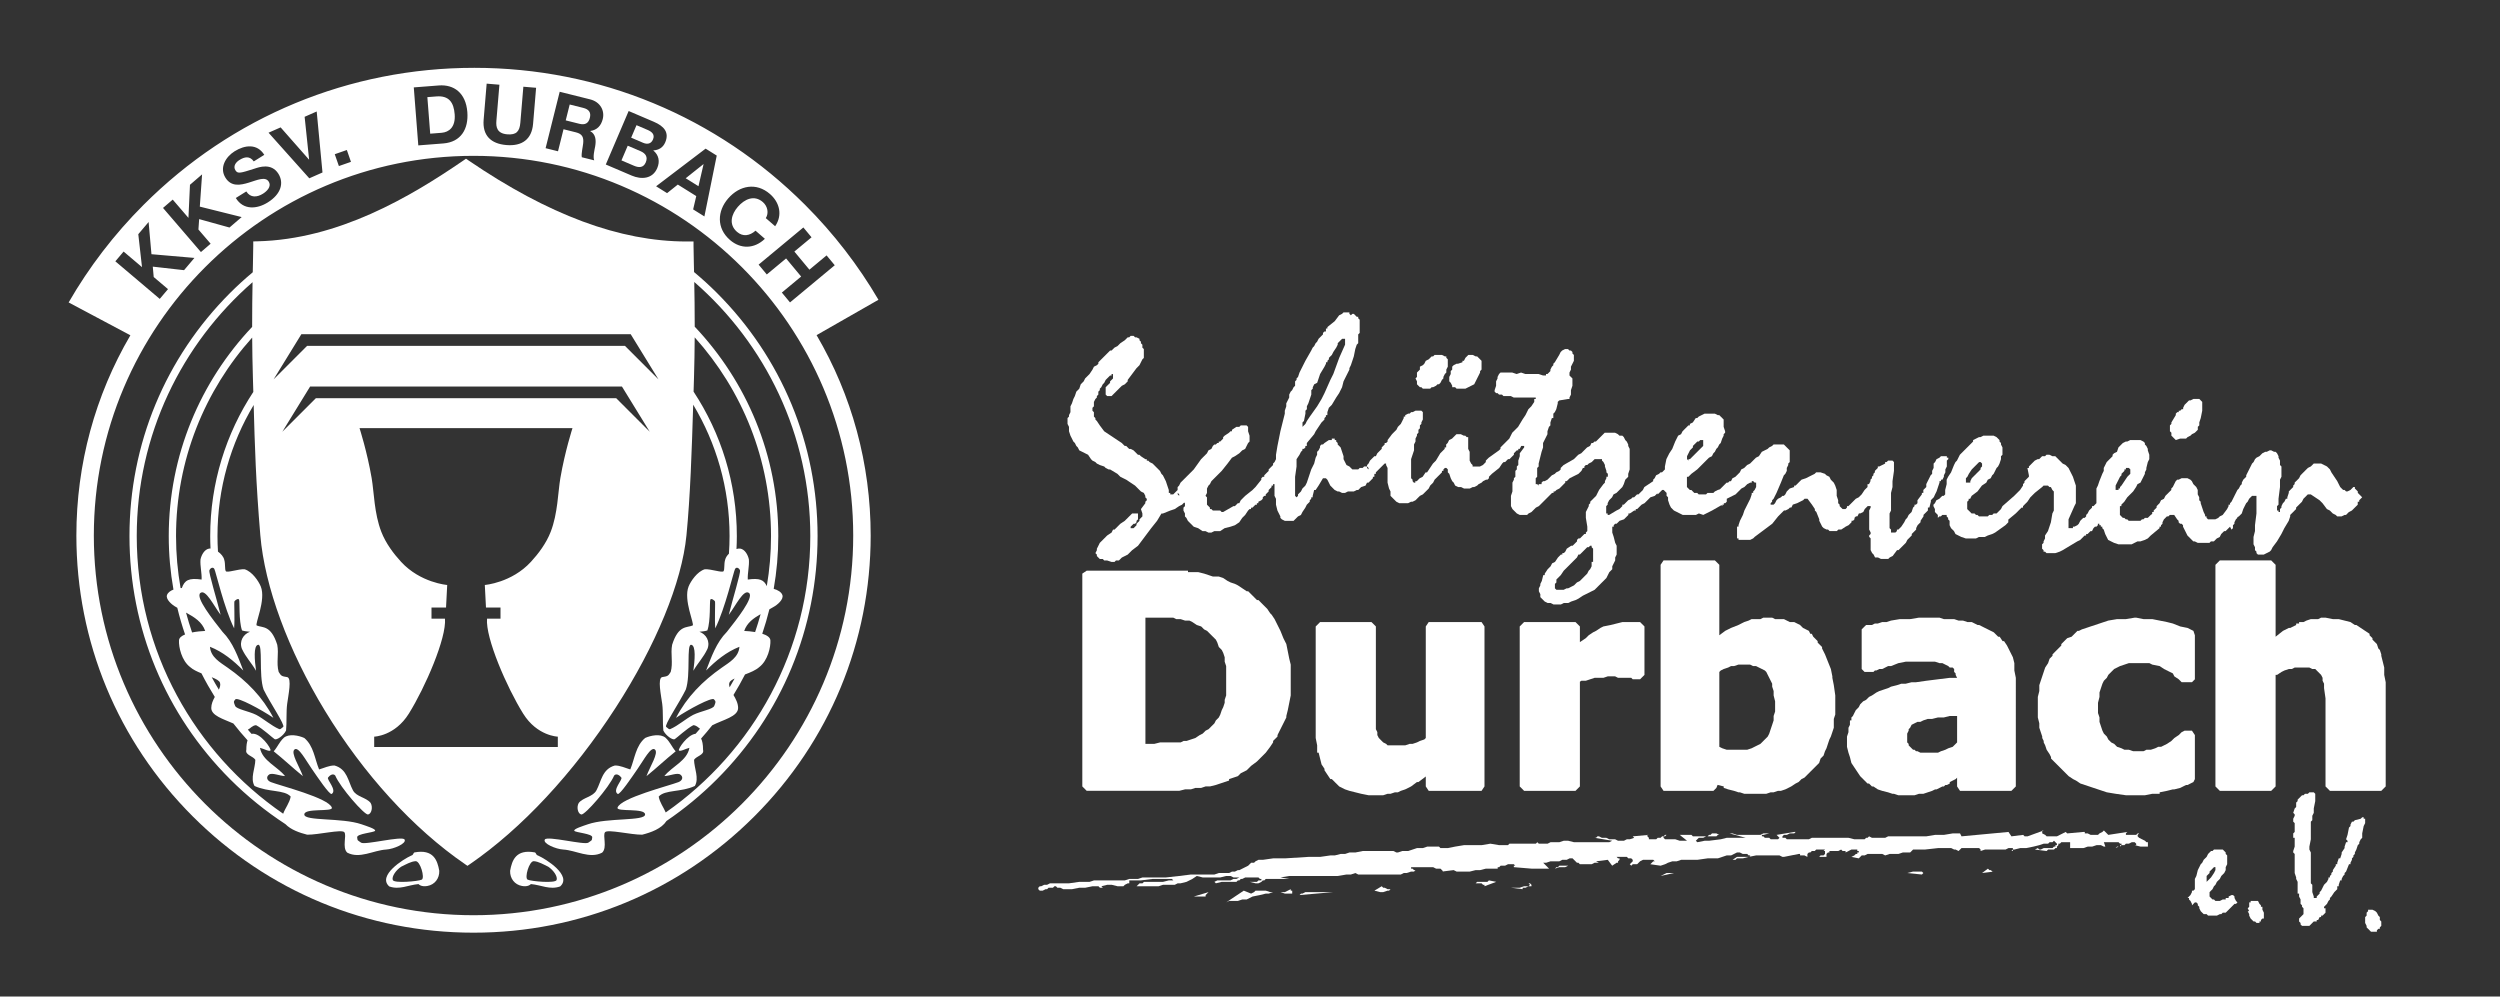
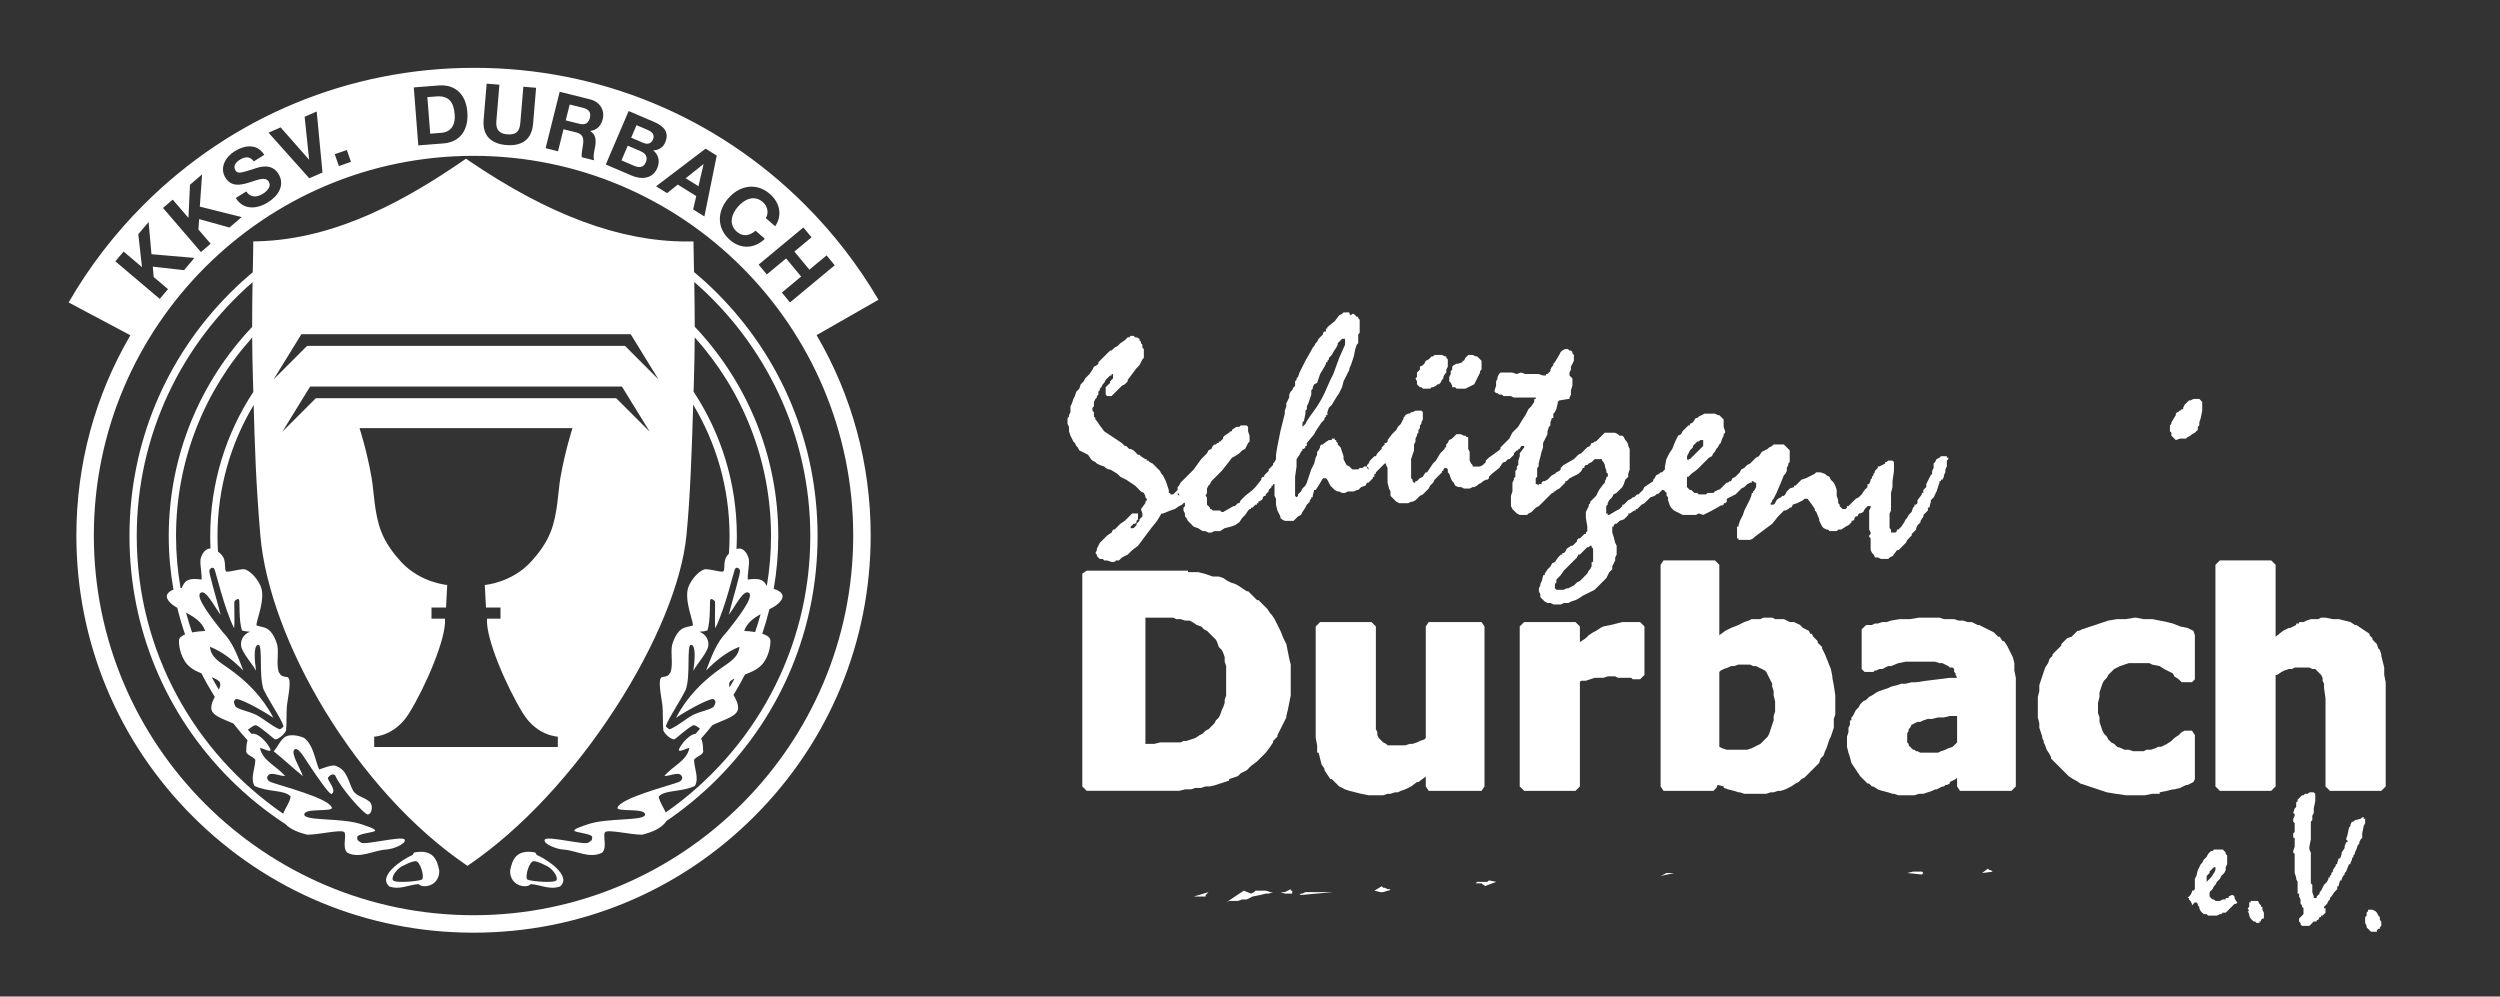
<svg xmlns="http://www.w3.org/2000/svg" version="1.1" baseProfile="tiny" id="Ebene_1" x="0px" y="0px" width="1718.5px" height="685px" viewBox="0 0 1718.5 685" xml:space="preserve">
  <rect x="0" y="0" width="1718.5" height="685" fill="#333333" stroke="none" />
  <g>
    <path fill="#FFFFFF" d="M492.73,201.27c-5.023-5.024-10.252-9.762-15.64-14.259c-0.045-2.073-0.09-4.034-0.132-5.858   c-0.123-5.383-0.222-9.636-0.222-12.152v-3H472c-45.922,0-94.979-18.236-149.976-55.75l-1.695-1.156l-1.691,1.161   c-36.733,25.196-86.027,54.286-141.621,55.619l-2.929,0.069v2.93c0,2.592-0.094,6.849-0.213,12.239   c-0.041,1.874-0.085,3.893-0.13,6.03c-5.328,4.461-10.502,9.155-15.475,14.127C113.6,245.938,89,305.328,89,368.5   s24.601,122.563,69.27,167.23c11.688,11.688,24.417,21.938,37.931,30.784c3.833,3.949,9.777,5.927,14.969,7.259   c7.662,0.097,23.638-3.854,25.501-1.735c1.864,2.12-1.704,10.606,2.034,14.074c8.564,4.48,17.916-1.609,26.722-2.133   c5.161-0.301,14.249-4.181,12.673-6.893c-1.575-2.712-27.417,4.009-29.911,2.147c-2.493-1.857-2.366-1.056-2.679-3.636   c-0.311-2.581,11.65-3.251,12.323-4.521s-6.044-3.308-9.292-4.453c-13.54-4.693-39.327-2.054-39.357-6.74   c-0.033-4.688,19.905-1.563,18.932-4.71c-2.054-6.64-35.367-15.018-41.891-17.55c-2.892-1.123-3.412-3.668-1.268-5.177   c2.146-1.51,7.251,0.925,10.976,1.023c-5.238-6.606-15.646-10.466-17.229-19.417c2.425,0.533,6.537,2.894,7.229,1.745   c0.689-1.149-7.009-12.457-12.889-11.374c-0.026,0.035-0.056,0.068-0.083,0.104c-0.873-0.978-1.734-1.963-2.588-2.957   c1.732-0.793,3.029-2.9,5.635-3.09c4.337,2.191,11.447,8.802,12.78,9.619s6.058-2.284,7.852-5.931   c0.553-5.471,0.031-12.796,0.75-18.267c0.736-5.684,3.406-17.886,0-18.466c-3.408-0.579-4.066-0.519-5.832-3.563   c-1.737-6.159,0.229-12.438-0.973-18.652c-4.318-13.689-10.099-11.561-14.092-13.258c-1.535-0.652,6.533-17.602,2.753-26.855   c-1.489-3.644-5.924-10.259-11.122-11.803c-4.238-0.26-11.986,2.592-12.874,1.341c-0.888-1.248-0.188-4.906-1.11-7.875   c-0.49-2.119-2.259-4.146-4.301-5.592c-0.217-3.535-0.34-7.095-0.34-10.685c0-32.909,9.094-63.727,24.88-90.101   c0.773,28.13,1.467,52.604,4.569,89.525c2.956,35.178,19.146,79.154,44.417,120.652c26.549,43.598,60.739,81.045,96.271,105.441   l1.697,1.165l1.699-1.165c35.544-24.404,71.111-62.581,100.152-107.497c27.779-42.968,45.526-86.18,48.69-118.557   c2.611-26.716,3.688-58.516,4.624-89.785c15.867,26.422,25.002,57.326,25.002,90.326c0,4.072-0.158,8.108-0.438,12.111   c-1.261,1.23-2.245,2.672-2.59,4.163c-0.922,2.969-0.224,6.627-1.111,7.875c-0.887,1.251-8.635-1.601-12.874-1.341   c-5.198,1.544-9.633,8.159-11.122,11.803c-3.778,9.255,4.288,26.203,2.754,26.855c-3.994,1.698-9.772-0.433-14.092,13.258   c-1.203,6.216,0.765,12.493-0.973,18.652c-1.766,3.046-2.424,2.984-5.831,3.563c-3.407,0.58-0.737,12.782,0,18.466   c0.718,5.471,0.197,12.796,0.751,18.267c1.794,3.646,6.518,6.748,7.851,5.931s8.443-7.428,12.78-9.619   c2.057,0.148,3.296,1.493,4.579,2.444c-0.995,1.168-2.001,2.323-3.021,3.468c-5.625,0.658-12.116,10.345-11.48,11.404   c0.69,1.147,4.803-1.212,7.228-1.745c-1.581,8.951-11.988,12.811-17.228,19.417c3.725-0.099,8.83-2.533,10.975-1.023   c2.146,1.509,1.625,4.054-1.266,5.178c-6.524,2.531-39.837,10.909-41.891,17.549c-0.976,3.147,18.964,0.021,18.932,4.71   c-0.032,4.688-25.818,2.047-39.359,6.74c-3.248,1.146-9.965,3.185-9.292,4.453c0.673,1.27,12.634,1.938,12.323,4.521   c-0.313,2.58-0.187,1.777-2.678,3.636c-2.493,1.86-28.337-4.858-29.91-2.147c-1.577,2.712,7.51,6.592,12.671,6.894   c8.806,0.522,18.157,6.613,26.722,2.133c3.738-3.468,0.17-11.954,2.034-14.074c1.864-2.119,17.84,1.832,25.501,1.735   c6.073-1.558,13.173-4,16.722-9.446c12.266-8.342,23.849-17.877,34.567-28.597C537.399,491.063,562,431.672,562,368.5   S537.399,245.938,492.73,201.27z M175.522,522.295c-0.087,5.817-3.636,12.711-0.563,17.977c9.657,4.468,20.485,2.433,24.859,7.293   c-0.766,4.383-3.727,7.813-5.167,11.787C133.914,517.584,94,447.623,94,368.5c0-69.574,30.868-132.056,79.609-174.525   c-0.162,8.818-0.298,19.236-0.287,30.737C137.817,262.257,116,312.869,116,368.5c0,12.541,1.108,24.829,3.232,36.771   c-2.188,0.846-3.926,2.159-4.452,3.802c-0.948,2.961,3.417,6.737,6.317,8.262c0.257,0.154,0.518,0.305,0.776,0.456   c1.507,6.225,3.288,12.343,5.339,18.338c-2.403,0.976-4.067,2.292-4.172,4.046c-0.271,4.542,1.783,13.899,7.632,18.361   c1.954,1.761,4.827,3.126,7.813,4.316c2.817,5.56,5.884,10.972,9.168,16.233c-1.292,2.347-2.423,4.867-2.423,7.578   c0,5.278,8.236,7.582,15.192,10.667c3.111,3.979,6.364,7.84,9.749,11.579c-0.506,1.492-0.851,3.539-0.851,6.582   C168.351,518.984,173.941,519.695,175.522,522.295z M127.876,421.108c5.762,3.141,11.056,6.409,13.175,12.597   c-2.726,0.117-6.008,0.436-9.02,1.044C130.492,430.27,129.105,425.721,127.876,421.108z M145.534,465.513   c2.958,1.173,5.238,2.343,5.692,3.815c0.454,1.474,0.019,3.055-0.786,4.746C148.738,471.264,147.102,468.408,145.534,465.513z    M160.944,431.91c0.552-7.003-0.167-17.977,0.234-18.604c0.399-0.628,2.509-2.282,3.143-1.145   c0.632,1.137-0.32,14.472,2.055,21.202c1.757,0.603,3.619,0.68,5.442,0.902c-4.568,1.688-7.526,6.517-5.528,11.735   c2.93,6.149,6.256,9.188,9.719,15.063c-0.949-6.839-1.961-17.336,1.459-17.843c3.421-0.51,0.248,20.713,3.721,30.771   c4.578,9.36,15.015,24.543,13.474,25.692c-1.542,1.148-1.896,1.873-2.825,1.472c-5.463-2.377-10.464-6.982-15.722-9.77   c-5.218-2.589-13.604-3.866-14.484-6.172c-0.88-2.307-1.388-2.878,0.175-4.501c1.562-1.623,17.579,6.93,26.114,12.72   c-7.391-14.287-18.272-25.28-31.455-34.484c-5.149-3.638-11.639-7.157-12.134-14.356c8.876,3.481,16.286,9.604,22.91,16.324   c-3.657-9.38-7.042-19.32-14.297-26.604c-6.5-8.243-18.888-23.783-15.204-26.7c3.686-2.917,9.257,8.912,13.913,15.022   c-2.784-11.175-8.301-28.963-7.716-30.571c0.585-1.607,2.457-2.604,3.4-0.972C148.282,392.725,154.105,418.215,160.944,431.91z    M144.5,368.5c0,2.872,0.074,5.729,0.208,8.569c-0.317-0.021-0.625-0.022-0.901,0.021c-3.15,0.497-5.297,4.2-5.984,7.496   c-0.35,4.53,0.983,9.264,0.77,13.796c-8.94-1.265-11.662,0.484-13.606,5.83c-0.282,0-0.567,0.009-0.854,0.023   C122.077,392.63,121,380.688,121,368.5c0-52.397,19.827-100.235,52.349-136.457c0.057,8.829,0.208,18.189,0.503,27.883   c0.098,3.224,0.189,6.376,0.276,9.481C155.413,297.896,144.5,331.943,144.5,368.5z M385.197,328.595   c-1.677,9.76-1.718,24.259-6.651,36.978c-3.085,7.953-8.473,15.069-13.587,20.63c-13.291,14.453-31.698,15.907-31.697,15.907   l0.801,15.517h9.988v7.624c0,0-4.797,0-9.259,0c-1.166,13.25,13.608,47.28,24.831,65.296c9.628,15.454,23.824,15.829,23.824,15.829   v7.122H257.219v-7.122c0,0,14.195-0.375,23.823-15.829c11.224-18.016,25.997-52.046,24.831-65.296c-4.462,0-9.259,0-9.259,0v-7.624   h9.989l0.801-15.517c0,0-18.408-1.454-31.699-15.907c-5.114-5.561-10.502-12.677-13.587-20.63   c-4.932-12.719-4.973-27.218-6.651-36.978c-3.154-18.353-8.331-34.306-8.331-34.306h146.393   C393.529,294.289,388.352,310.242,385.197,328.595z M423.593,273.742H320.367h-0.034H217.108L194.07,296.78l19.099-31.064h107.164   h0.034h107.162l19.101,31.064L423.593,273.742z M429.593,237.742H320.367h-0.034H211.108L188.07,260.78l19.099-31.064h113.164   h0.034H433.53l19.101,31.064L429.593,237.742z M476.765,269.218l0.277-9.293c0.294-9.721,0.439-19.137,0.488-28.03   C510.129,268.135,530,316.035,530,368.5c0,11.725-1,23.22-2.904,34.408c-1.938-4.313-4.911-5.68-13.075-4.525   c-0.213-4.532,1.119-9.266,0.77-13.796c-0.688-3.296-2.834-6.999-5.983-7.496c-0.721-0.114-1.604,0.012-2.545,0.311   c0.15-2.95,0.239-5.915,0.239-8.9C506.501,331.865,495.552,297.743,476.765,269.218z M522.847,422.157   c-1.132,4.159-2.397,8.264-3.781,12.313c-2.569-0.431-5.229-0.667-7.505-0.766C513.446,428.2,517.845,425.008,522.847,422.157z    M476.496,491.392c-5.257,2.786-10.258,7.393-15.721,9.77c-0.928,0.401-1.283-0.322-2.825-1.472   c-1.541-1.148,8.896-16.332,13.475-25.692c3.473-10.059,0.3-31.28,3.72-30.771c3.421,0.507,2.409,11.004,1.46,17.843   c3.463-5.877,6.789-8.914,9.719-15.063c1.998-5.22-0.961-10.047-5.528-11.735c1.822-0.224,3.686-0.301,5.441-0.902   c2.375-6.73,1.423-20.065,2.056-21.201c0.634-1.14,2.742,0.516,3.144,1.144s-0.318,11.602,0.232,18.604   c6.84-13.695,12.663-39.187,13.606-40.817c0.944-1.633,2.816-0.636,3.401,0.972c0.585,1.608-4.934,19.396-7.717,30.571   c4.654-6.11,10.228-17.939,13.912-15.022c3.686,2.917-8.704,18.457-15.201,26.702c-7.256,7.284-10.642,17.227-14.299,26.604   c6.625-6.722,14.035-12.843,22.91-16.324c-0.494,7.199-6.983,10.72-12.134,14.356c-13.182,9.204-24.064,20.197-31.455,34.484   c8.535-5.79,24.554-14.343,26.114-12.72c1.563,1.623,1.055,2.195,0.174,4.501C490.102,487.525,481.716,488.803,476.496,491.392z    M504.982,466.406c-1.117,2.04-2.262,4.063-3.445,6.061c-0.345-1.096-0.458-2.144-0.15-3.139   C501.726,468.228,503.084,467.297,504.982,466.406z M457.618,558.486c-1.522-3.616-4.115-6.858-4.825-10.921   c4.373-4.86,15.201-2.825,24.857-7.293c3.074-5.266-0.475-12.158-0.562-17.977c1.581-2.601,7.171-3.312,6.199-6.804   c0-3.978-0.586-6.262-1.355-7.813c2.642-2.965,5.197-6.006,7.669-9.117c7.3-3.774,17.779-5.943,17.779-11.897   c0-3.24-1.612-6.211-3.19-8.934c2.817-4.591,5.47-9.294,7.935-14.108c3.661-1.372,7.425-2.936,9.813-5.087   c5.85-4.462,7.902-13.819,7.633-18.361c-0.124-2.083-2.447-3.552-5.601-4.562c1.859-5.485,3.489-11.076,4.896-16.754   c0.891-0.494,1.775-0.997,2.647-1.525c2.899-1.522,7.266-5.3,6.316-8.261c-0.644-2.01-3.102-3.527-5.98-4.298   c2.065-11.786,3.149-23.906,3.149-36.275c0-55.699-21.867-106.373-57.447-143.936c-0.001-11.482-0.148-21.908-0.319-30.736   C526.068,236.3,557,298.848,557,368.5C557,447.073,517.644,516.617,457.618,558.486z" />
    <path fill="#FFFFFF" d="M230.433,533.089c3.4,8.158,20.148,27.286,22.579,26.801c2.43-0.486,3.424-5.157,1.756-7.951   c-3.047-3.869-9.851-4.141-12.187-8.747c-3.29-6.082-3.888-14.578-12.664-16.992c-3.687-0.039-7.101,1.707-10.572,2.715   c-3.095-7.484-3.667-16.146-10.186-21.627c-3.716-1.707-10.522-3.173-14.083-0.128c-3.19,3.007-4.069,5.979-6.92,9.308   c7.139,5.702,12.953,11.319,20.053,17.053c-2.279-6.442-8.553-15.919-5.8-18.303c2.752-2.385,7.837,7.529,11.988,13.396   c3.676,5.314,12.215,18.057,13.618,17.132c3.876-2.554-3.575-9.842-2.524-11.252C226.542,533.081,228.836,531.299,230.433,533.089z   " />
    <path fill="#FFFFFF" d="M284.858,585.957c-0.618,0.253-0.868,1.615-1.483,1.883c-0.271,0.117-0.542,0.235-0.813,0.356   c-5.14,2.272-23.403,13.686-14.991,21.138c7.081,2.521,12.889-0.973,20.096-1.621c1.944,1.944,5.083,1.484,6.155,1.297   c4.98-0.877,8.325-5.146,8.133-10.414C300.675,591.398,297.979,583.525,284.858,585.957z M289.928,604.657   c-2.274,1.156-19.107,2.731-19.94,0.243c-0.833-2.49,2.277-6.8,5.749-9.106c3.202-1.555,6.747-3.631,9.943-3.823   C288.876,591.779,292.202,603.502,289.928,604.657z" />
-     <path fill="#FFFFFF" d="M464.455,516.466c-2.852-3.327-3.729-6.302-6.921-9.308c-3.56-3.045-10.366-1.579-14.083,0.128   c-6.518,5.479-7.091,14.143-10.186,21.627c-3.472-1.008-6.887-2.754-10.572-2.715c-8.775,2.414-9.375,10.91-12.664,16.992   c-2.336,4.606-9.139,4.878-12.187,8.747c-1.668,2.794-0.674,7.465,1.757,7.951c2.43,0.485,19.178-18.643,22.578-26.801   c1.598-1.79,3.892-0.008,4.942,1.403c1.052,1.41-6.399,8.698-2.524,11.252c1.401,0.925,9.94-11.816,13.618-17.132   c4.15-5.867,9.234-15.782,11.986-13.396c2.753,2.384-3.52,11.859-5.8,18.303C451.503,527.785,457.315,522.168,464.455,516.466z" />
    <path fill="#FFFFFF" d="M370.05,588.197c-0.271-0.121-0.543-0.239-0.813-0.356c-0.615-0.268-0.865-1.63-1.483-1.883   c-13.12-2.433-15.815,5.44-17.097,12.639c-0.191,5.268,3.152,9.537,8.133,10.414c1.072,0.188,4.212,0.647,6.156-1.297   c7.206,0.648,13.015,4.144,20.096,1.621C393.453,601.882,375.189,590.47,370.05,588.197z M382.623,604.901   c-0.832,2.488-17.666,0.913-19.938-0.243c-2.273-1.155,1.052-12.879,4.248-12.688c3.196,0.192,6.74,2.27,9.942,3.823   C380.346,598.102,383.456,602.41,382.623,604.901z" />
  </g>
  <g>
    <g>
      <path fill="#FFFFFF" d="M448.861,95.885c1.496-3.502-0.873-5.367-3.758-6.599l-7.57-3.234l-3.673,8.599l8.188,3.499    C444.881,99.36,447.541,98.975,448.861,95.885z" />
      <path fill="#FFFFFF" d="M405.474,81.015c0.938-3.748-0.721-5.894-4.522-6.845l-9.343-2.335l-2.73,10.918l9.344,2.336    C402.025,86.04,404.496,84.926,405.474,81.015z" />
      <path fill="#FFFFFF" d="M443.886,111.663c1.605-3.761-0.124-6.266-3.575-7.739l-8.806-3.763l-4.313,10.094l8.651,3.696    C439.037,115.315,442.259,115.473,443.886,111.663z" />
      <path fill="#FFFFFF" d="M303.541,91.285c5.081-0.396,9.695-3.901,9.007-12.723c-0.626-8.04-3.817-12.959-12.526-12.279    l-6.253,0.486l1.957,25.124L303.541,91.285z" />
    </g>
    <polygon fill="#FFFFFF" points="483.621,112.901 483.525,112.841 471.342,122.529 480.129,128.014  " />
    <path fill="#FFFFFF" d="M603.85,206.066c-13.785-23.539-30.662-45.477-50.462-65.275c-60.725-60.725-141.459-94.166-227.335-94.166   c-85.877,0-166.612,33.442-227.336,94.167c-20.313,20.313-37.554,42.874-51.53,67.107c43.105,22.935,0.705,0.375,42.442,22.581   C65.423,271.802,52.5,318.967,52.5,368.125c0,72.921,28.397,141.478,79.96,193.039c51.563,51.563,120.119,79.961,193.04,79.961   s141.479-28.397,193.04-79.961c51.563-51.563,79.96-120.118,79.96-193.039c0-49.199-12.943-96.402-37.19-137.75   C603.729,206.135,561.199,230.438,603.85,206.066z M557.853,163.121l-11.803,9.804l10.341,12.449l11.803-9.805l5.618,6.764   l-30.756,25.548l-5.618-6.763l13.268-11.021l-10.342-12.449l-13.267,11.021l-5.618-6.764l30.756-25.548L557.853,163.121z    M500.563,136.389c7.786-8.964,19.343-11.166,28.688-3.049c6.639,5.766,8.841,14.504,3.584,22.179l-6.429-5.583   c2.186-3.37,1.293-8.149-2.005-11.015c-5.962-5.178-12.609-2.051-17.201,3.233c-4.371,5.032-6.537,12.053-0.574,17.231   c4.059,3.526,8.766,2.718,12.726-0.815l6.427,5.583c-7.214,6.938-16.602,7.241-24.001,0.813   C492.434,156.85,492.997,145.099,500.563,136.389z M492.686,106.941l-8.486,41.831l-7.741-4.833l2.147-9.152l-12.683-7.916   l-7.374,5.892l-7.553-4.714l34.042-25.88L492.686,106.941z M432.135,76.314l17.304,7.394c7.004,2.992,10.773,7.281,7.847,14.132   c-1.54,3.604-4.421,5.357-8.272,5.539c3.93,3.202,4.722,7.62,2.764,12.204c-3.189,7.467-10.89,7.954-17.532,5.114l-17.818-7.612   L432.135,76.314z M384.736,63.076l20.914,5.228c6.953,1.738,10.145,7.673,8.678,13.54c-1.141,4.563-3.844,7.524-8.569,8.189   l-0.026,0.108c3.911,2.132,4.088,6.505,3.382,10.484c-0.448,2.484-1.644,7.035-0.666,9.588l-8.528-2.132   c-0.421-2.703,0.625-6.423,0.965-9.628c0.422-4.225-0.705-6.41-4.997-7.483l-8.528-2.132l-3.789,15.156l-8.528-2.133   L384.736,63.076z M332.456,82.272l2.073-24.775l8.761,0.732l-2.073,24.776c-0.363,4.352,0.394,8.742,7.479,9.335   c6.25,0.522,8.487-2.043,8.982-7.958l2.072-24.775l8.762,0.733l-2.073,24.776c-0.901,10.77-7.701,15.481-18.359,14.591   C337.366,98.811,331.55,93.098,332.456,82.272z M301.625,58.744c10.329-0.806,18.595,5.066,19.625,18.3   c0.9,11.557-4.348,20.616-16.52,21.563l-17.196,1.339l-3.104-39.863L301.625,58.744z M238.418,103.111l2.836,8.146l-8.303,2.892   l-2.836-8.145L238.418,103.111z M192.901,87.56l19.482,22.131l0.104-0.045L209.4,80.289l8.301-3.659l3.98,41.937l-9.069,3.997   L184.6,91.219L192.901,87.56z M161.259,103.998c7.078-4.42,15.515-5.396,20.408,2.44l-7.22,4.509   c-2.789-3.937-6.339-3.172-9.901-0.946c-2.375,1.482-4.507,4.201-2.728,7.051c1.631,2.612,3.454,1.936,13.321-1.188   c2.855-0.925,11.435-4.104,16.239,3.593c3.887,6.222,1.9,13.933-7.314,19.688c-7.505,4.688-16.85,5.372-21.976-3.048l7.223-4.509   c2.817,4.513,7.431,4.075,11.42,1.583c2.613-1.631,6.128-4.883,3.963-8.352c-2.284-3.657-7.752-1.101-13.571,0.684   c-5.865,1.813-12.164,3.041-16.139-3.324C150.653,115.243,155.132,107.824,161.259,103.998z M118.73,137.205l10.804,12.573   l1.049-22.757l8.326-7.153l-1.56,22.162l28.767,7.184l-8.369,7.189l-20.85-5.789l-0.501,7.15l8.395,9.771l-6.669,5.729   l-26.061-30.331L118.73,137.205z M79.288,179.629l5.68-6.71l12.651,10.709l-2.557-22.633l7.091-8.377l1.959,22.126l29.534,2.551   l-7.127,8.42l-21.498-2.424l0.633,7.139l9.83,8.321l-5.68,6.71L79.288,179.629z M586.5,368.125c0,143.916-117.084,261-261,261   s-261-117.084-261-261s117.084-261,261-261S586.5,224.209,586.5,368.125z" />
  </g>
  <g id="Ebene_3">
    <path fill="#FFFFFF" d="M885.238,447.78l-1.01-5.049l-2.021-4.032l-2.021-5.041l-2.021-4.04l-2.011-4.039l-2.019-3.021l-1.012-1.01   l-2.021-3.03l-3.022-3.021l-3.02-3.028h-1.02l-3.021-3.031l-3.029-3.021h-1.01l-3.021-2.021l-3.031-2.02l-2.02-1.011l-3.028-1.01   l-2.013-1.003l-3.029-2.021l-3.022-1.009h-3.028h-1.011l-3.021-1.01l-3.038-1.01l-4.032-1.012h-3.03h-4.03v-1.01h-4.031h-4.039   h-4.04h-5.043h-52.465l-3.022,2.021v146.29l3.022,3.03h51.457h4.03h4.04h4.039l4.04-1.012h4.032l3.028-1.001h4.031l3.028-1.019   h3.022l4.039-1.001l3.022-1.011l3.028-1.01l3.029-1.009v-1.013l3.021-1l3.028-1.02l2.014-2.02l4.04-2.014l3.028-3.027l4.03-3.022   l3.03-3.028l3.03-3.031l3.021-4.031l2.021-3.029v-1.001l3.021-3.038v-1.002l2.021-4.039l2.021-4.031l2.021-4.04v-1.011l1.01-4.031   l1.012-5.05l1.001-5.04v-5.041v-5.052v-5.041v-5.05v-1.002l-1.001-4.04L885.238,447.78z M842.862,460.894v3.029v4.03v3.03v3.021   v4.04l-1.01,3.021v2.021l-1.01,3.029l-1.002,2.02l-1.018,3.031l-1.004,2.011l-2.019,2.021l-1.011,2.021l-2.021,2.012l-2.011,2.021   l-2.021,1.009l-2.018,2.021l-2.021,1.01l-3.021,2.02l-3.028,1.003l-3.031,1.019h-2.02l-2.021,1.002h-2.011h-2.021h-2.011h-3.038   h-2.013h-3.028l-4.031,1.01h-6.054v-86.765h6.054h3.029h3.021h2.021h3.021h2.021l2.021,1.003h2.02h1.001l3.039,1.01h3.021   l2.019,1.01l3.023,2.021l3.028,1.003l2.013,2.02l2.019,1.019l2.021,2.013l2.02,2.02l2.021,2.012l1.002,2.021l1.017,3.029   l2.021,2.019l1.002,2.013l1.01,3.029v3.03l1.01,3.021L842.862,460.894L842.862,460.894z" />
    <polygon fill="#FFFFFF" points="982.101,427.598 980.081,430.619 980.081,507.308 979.063,508.311 976.043,509.328    974.021,510.329 971,511.34 968.98,511.34 965.957,512.35 963.939,512.35 961.919,512.35 958.889,512.35 955.86,512.35    953.84,512.35 952.839,511.34 950.818,510.329 949.808,509.328 948.799,508.311 947.797,507.308 946.778,505.288 946.778,503.27    945.776,501.25 945.776,499.229 945.776,496.206 945.776,493.178 945.776,489.146 945.776,485.107 945.776,430.619    942.747,427.598 907.433,427.598 904.411,430.619 904.411,502.259 904.411,507.308 905.413,512.35 905.413,517.391    906.432,517.391 907.433,521.432 908.443,525.47 910.462,528.491 910.462,529.502 912.474,532.532 914.493,535.553    915.512,535.553 917.524,537.573 920.554,540.595 924.586,542.614 927.613,543.625 931.653,544.636 935.686,545.646    940.735,546.654 944.767,546.654 947.797,546.654 950.818,546.654 953.84,545.646 955.86,545.646 958.889,544.636 960.909,544.636    962.921,543.625 965.957,542.614 969.989,540.595 974.021,537.573 975.031,537.573 979.063,534.553 980.081,533.74    980.081,540.595 982.101,543.625 1018.418,543.625 1020.438,540.595 1020.438,430.619 1018.418,427.598  " />
    <polygon fill="#FFFFFF" points="1125.363,427.598 1123.344,427.598 1121.332,427.598 1119.312,427.598 1115.28,427.598    1111.24,428.607 1107.201,429.617 1102.159,430.619 1100.14,431.639 1097.119,433.657 1095.099,434.658 1092.077,436.681    1090.056,438.698 1087.027,440.719 1086.016,441.393 1086.016,430.619 1082.996,427.598 1047.673,427.598 1044.651,430.619    1044.651,540.595 1047.673,543.625 1082.996,543.625 1086.016,540.595 1086.016,468.628 1087.027,467.953 1090.056,467.953    1093.078,466.945 1096.109,465.943 1098.119,465.943 1102.159,465.943 1105.181,464.925 1109.22,464.925 1110.23,464.925    1112.252,465.943 1114.263,465.943 1117.301,465.943 1119.312,465.943 1121.332,465.943 1122.343,466.945 1123.344,466.945    1127.384,466.945 1130.404,463.923 1130.404,430.619 1127.384,427.598  " />
    <path fill="#FFFFFF" d="M1259.561,465.943v-1.019l-1.019-5.041l-2.021-5.042l-2.011-5.041l-2.021-4.04v-1.01l-3.03-3.029v-1.003   l-1.002-1.019l-2.019-2.012l-1.01-2.02h-1.011l-1.002-2.013l-2.02-1.019l-2.021-1.001l-2.021-2.021l-2.019-1.011l-2.021-1.01   h-3.021l-2.02-1.01l-2.02-1.01h-3.022h-2.021h-1.011l-2.012-1.003h-3.037h-2.012h-1.009l-2.021,1.003h-3.021h-2.021h-1.008   l-2.021,1.01l-3.028,1.01l-2.014,1.01l-2.018,1.011l-5.051,2.021l-4.032,2.02l-4.03,3.022v-48.43l-3.029-3.028h-35.313   l-2.021,3.028v152.344l2.021,3.031h34.304l2.021-2.014l0.846-2.127l0.155,0.107l4.04,1.001v1.019l3.03,1.001l4.031,1.012   l3.03,1.011h1.01l3.021,1.01h5.051h5.048h2.013h3.029l3.021-1.01h2.02l3.03-1.011h2.012l3.029-1.012l2.021-1.001l2.013-1.019   l3.037-2.012l2.011-1.01l2.021-2.021l2.012-1l2.021-2.021l2.019-2.021l2.021-2.021l2.02-2.019l2.021-2.021l1.002-3.021l2.019-2.021   l1.012-3.021l1.011-2.02l1-3.03l1.019-3.029l1.002-2.021l1.02-3.021l1.001-3.022v-3.028v-3.03l1.01-3.021v-3.03v-4.031v-6.059   l-1.01-7.063L1259.561,465.943z M1220.205,485.107v4.038l-1.01,3.021v3.03l-1.002,3.029l-1.018,3.021l-1,3.029l-1.021,2.012   l-2.012,2.021l-1.009,1.019l-2.021,2.012l-2.019,1.01l-2.021,1.01l-2.01,1.012l-3.031,1.001h-3.021h-3.028h-3.03h-2.021h-1.003   h-2.019l-3.021-1.001l-2.021-1.012l-1.444,2.407h-0.009l1.453-2.407v-51.456l1.002-1.01l2.02-1.01l3.03-1.003l2.012-1.019h2.021   l3.03-1.002h2.019h2.013h4.04l2.019,1.002h2.021l2.02,1.019l2.013,1.003l2.021,1.01l1.01,1.01l1.002,2.021l1.021,2.021l1,2.011   l1.018,2.021v2.02l1.002,3.031v3.021l1.01,4.038v3.021H1220.205z" />
    <path fill="#FFFFFF" d="M1384.66,455.844l-1.001-4.032l-2.021-4.031l-2.021-4.039l-2.021-3.021h-1.002l-2.018-3.029h-1.012   l-3.029-3.03l-2.021-1.001l-2.018-1.019l-2.016-1.001l-2.018-1.02l-2.013-1.002h-1.019l-2.021-1.011l-2.012-1.01h-3.029   l-3.021-1.01h-3.029l-3.03-1.01h-3.021h-4.04l-3.021-1.003h-4.04h-4.039h-6.043l-6.062,1.003h-7.06l-6.063,1.01l-3.021,1.01h-3.021   l-3.038,1.01h-2.012l-2.021,1.011h-2.011h-2.021l-1.018,1.002l-2.014,2.021v27.244l2.014,2.02h4.04h2.02l1.01-1.01h1.011l2.02-1.01   h2.021l2.01-1.003l2.021-1.019h2.012l5.051-2.02l5.05-1.002h4.031h4.031h4.04h3.021h3.029h2.02l3.03,1.002h2.021l2.012,1.018   l2.021,1.002l1.011,1.019h2.02l1.001,1.003v2.02l1.021,1.01v1.011l1.002,2.021h-5.042l-8.08,1.002l-8.063,1.009l-7.063,1.011   h-3.028l-4.031,1.01h-3.036l-3.023,1.011l-4.04,1.009l-2.011,1.013l-3.029,1.001l-3.021,1.019l-2.021,1.001l-3.03,2.021   l-2.011,1.01l-2.021,2.011l-2.021,1.02l-2.021,2.02l-1.011,2.013l-2.01,2.02l-1.021,2.013l-1.002,2.021l-1.01,1.01v2.021h-1.009   v2.021v1.01l-1.011,2.021v3.021l-1.012,3.021v3.038v4.029l1.012,4.031l1.011,3.031l1.009,4.032l2.012,3.027l2.021,3.029l2.02,3.021   l2.021,2.02l1.002,1.013l2.019,2.02h1.021l2.011,2.011h1.012l3.021,2.02l3.038,1.013l4.031,1.01l3.028,1.01h1.003l3.029,1.009h4.03   h4.04h3.021l3.038-1.009h3.021l3.021-1.01l3.029-1.01l2.021-1.013h1.011l2.02-1.001l2.021-1.019h1.002l1.01-1.001h1.01l2.021-1.01   v-1.011l2.02-1.009l2.021-1.013l1.002-1v6.042l2.018,3.031h35.31l3.037-3.031V465.95l-1.019-5.05L1384.66,455.844L1384.66,455.844z    M1345.314,510.329l-1.002,1.011l-2.021,2.02l-3.028,1.012l-2.021,1.001l-3.028,1.019l-2.021,1.001h-3.021h-2.02h-3.021h-2.02   h-2.021l-2.02-1.001h-1.003l-1.017-1.019h-1.002l-1.011-1.001l-1.011-1.012l-1.01-1.01v-1.01l-1.01-1.011v-1.001v-1.019v-2.021   v-2.012l1.01-2.021v-1.01l1.01-1.003l1.011-2.02l2.013-1.01l2.02-1.012h2.02l2.021-1.009l3.021-1.011h3.028l4.031-1.01h4.04   l4.04-1.011h4.04h1.002v18.166H1345.314z" />
    <polygon fill="#FFFFFF" points="1503.718,431.639 1498.677,430.619 1493.635,428.607 1489.594,427.598 1484.553,426.588    1479.502,425.578 1473.452,425.578 1468.41,424.575 1467.391,424.575 1461.349,425.578 1455.288,425.578 1449.237,426.588    1443.188,428.607 1440.156,429.617 1437.127,430.619 1434.106,431.639 1431.076,432.64 1429.055,433.657 1428.046,433.657    1426.025,435.67 1424.014,437.689 1420.984,438.698 1418.966,440.719 1416.944,442.731 1416.944,443.74 1414.934,445.761    1412.913,447.78 1410.901,449.801 1410.901,450.802 1408.883,452.821 1407.862,455.844 1405.852,458.881 1404.844,461.903    1403.832,464.925 1402.822,467.953 1401.82,470.984 1401.82,475.024 1400.803,479.056 1400.803,482.085 1400.803,486.116    1400.803,490.148 1400.803,493.178 1401.82,497.218 1401.82,500.246 1402.822,503.27 1403.832,506.29 1403.832,507.308    1404.844,509.328 1404.844,510.329 1405.852,512.35 1406.86,515.371 1408.883,518.402 1409.885,520.422 1409.885,521.432    1411.902,523.45 1413.925,525.47 1415.942,527.482 1417.964,529.502 1419.982,531.515 1421.995,533.533 1425.023,535.553    1427.045,536.565 1430.065,538.584 1433.088,539.594 1436.125,540.595 1439.146,541.613 1442.168,542.614 1448.228,544.636    1454.277,545.646 1461.349,546.654 1468.41,546.654 1474.463,546.654 1479.502,545.646 1484.553,545.646 1484.553,544.636    1489.594,543.625 1493.635,542.614 1494.637,542.614 1498.677,541.613 1502.717,539.594 1503.718,539.594 1507.757,537.573    1508.759,535.553 1508.759,505.288 1506.745,502.259 1501.696,502.259 1499.685,503.27 1497.666,505.288 1494.637,507.308    1492.615,509.328 1489.594,511.34 1487.573,512.35 1485.555,513.359 1483.534,513.359 1481.523,514.37 1478.493,515.371    1475.47,515.371 1473.452,516.39 1470.43,516.39 1466.389,516.39 1463.36,515.371 1460.33,515.371 1458.31,514.37    1455.288,513.359 1453.27,511.34 1451.25,510.329 1449.237,508.311 1448.228,506.29 1446.207,504.279 1445.205,502.259    1444.188,499.229 1443.188,496.206 1443.188,493.178 1442.168,490.148 1442.168,486.116 1442.168,483.087 1443.188,479.056    1443.188,476.025 1444.188,473.005 1445.205,469.974 1446.207,467.953 1448.228,465.943 1449.237,463.923 1451.25,461.903    1453.27,459.884 1455.288,458.881 1457.309,457.863 1460.33,456.861 1463.36,455.844 1466.389,455.844 1469.412,455.844    1472.441,455.844 1474.463,455.844 1477.491,455.844 1479.502,456.861 1484.553,457.863 1487.573,459.884 1489.594,460.894    1491.613,461.903 1493.635,462.912 1494.637,464.925 1497.666,466.945 1499.685,468.964 1506.745,468.964 1508.759,466.945    1508.759,436.681 1507.757,433.657  " />
    <polygon fill="#FFFFFF" points="1638.914,463.923 1638.914,458.881 1637.912,454.842 1636.896,450.802 1636.896,449.801    1635.894,446.77 1634.875,445.761 1633.872,442.731 1630.844,439.7 1630.844,438.698 1628.832,436.681 1628.832,435.67    1625.802,433.657 1622.772,431.639 1619.752,429.617 1618.732,429.617 1615.712,427.598 1611.673,426.588 1607.64,425.578    1603.607,425.578 1598.559,424.575 1596.549,424.575 1595.528,424.575 1593.511,425.578 1590.487,425.578 1588.469,425.578    1585.446,426.588 1583.427,427.598 1580.397,427.598 1580.397,428.607 1578.385,428.607 1578.385,429.617 1574.344,431.639    1573.337,431.639 1569.304,433.657 1564.255,437.689 1564.255,388.252 1561.225,385.223 1525.918,385.223 1522.887,388.252    1522.887,540.595 1525.918,543.625 1561.225,543.625 1564.255,540.595 1564.255,463.923 1565.264,463.923 1568.286,461.903    1570.305,460.894 1573.337,459.884 1575.354,459.884 1577.367,458.881 1579.387,458.881 1582.416,458.881 1584.428,458.881    1587.467,458.881 1589.479,459.884 1591.497,459.884 1592.51,460.894 1593.511,461.903 1594.526,462.912 1595.528,463.923    1596.549,465.943 1596.549,467.953 1597.551,469.974 1597.551,473.005 1598.559,480.065 1601.509,479.474 1601.509,479.474    1598.559,480.065 1598.559,486.116 1598.559,540.595 1601.591,543.625 1636.896,543.625 1639.927,540.595 1639.927,468.964  " />
    <g>
      <polygon fill="#FFFFFF" points="998.243,265.157 998.243,266.166 1000.256,266.166 1001.266,267.176 1007.324,267.176     1009.337,266.166 1011.356,265.157 1013.368,264.155 1014.386,262.134 1015.389,260.114 1016.406,258.095 1017.406,256.075     1017.406,255.073 1018.418,254.055 1018.418,248.012 1017.406,246.994 1016.406,245.992 1015.389,244.982 1014.386,244.982     1012.366,243.972 1009.337,243.972 1008.326,244.982 1007.324,245.992 1006.307,248.012 1005.306,248.012 1005.306,249.014     1002.275,250.024 1001.266,250.024 999.245,251.034 998.243,252.043 998.243,254.055 997.227,255.073 997.227,257.093     996.224,259.105 996.224,262.134 997.227,263.137   " />
      <polygon fill="#FFFFFF" points="974.021,264.155 975.031,265.157 976.043,266.166 977.053,266.166 978.061,267.176     983.103,267.176 984.113,266.166 985.125,266.166 987.142,265.157 988.144,264.155 989.163,264.155 990.164,263.137     991.182,261.125 992.184,260.114 992.184,259.105 993.194,257.093 994.204,256.075 994.204,254.055 995.215,252.043     995.215,250.024 995.215,246.994 994.204,245.992 994.204,244.982 993.194,244.982 991.182,243.972 986.134,243.972     985.125,244.982 984.113,244.982 983.103,245.992 982.101,246.994 980.081,248.012 979.063,250.024 978.061,251.034     976.043,252.043 976.043,254.055 975.031,255.073 974.021,256.075 974.021,259.105 973.021,260.114 974.021,262.134   " />
      <path fill="#FFFFFF" d="M1330.181,339.823l1.011-2.019l1.001-3.029l1.02-3.031v-1.001h1.002v-1.018h1.018l1.002-2.012v-1.012    l1.01-2.019v-2.021l1.01-2.013v-4.039l1.012-1.011v-1.002h-1.012v-1.019h-4.038l-1.002,1.019l-2.021,1.002l-1.011,2.021    l-1.01,1.011v3.028l-1.011,2.021v2.011l-1.01,1.01l-1.002,2.021l-1.018,2.019l-1.002,2.021v2.013l-1.01,1.009l-1.011,1.011v2.013    h-1.011v1.016l-3.029,4.032v2.021l-1.003,1.011h-1.017v1l-1.001,1.019l-1.011,3.021l-2.021,2.021l-1.009,2.021l-1.002,1    l-1.021,2.021l-2.018,3.03l-1.002,1.01l-1.011,1.003h-1.012v1.02l-1.009,1.001h-1.01h-1.003h-1.02v-2.021l-1.001-1.003v-10.091    l1.001-2.021v-12.109l1.02-4.032v-4.032l1.003-7.062v-6.06l-1.003-1.01h-1.02h-1.001h-1.01l-1.011,1.01h-1.011v1.011l-4.03,2.019    h-1.019v1.01l-2.012,2.021v1.002l-1.01,1.009v1.01l-1.011,1.012v1.011l-1.01,1.001v1.018l-1.002,2.021h-1.02v2.013l-2.02,2.02    l-2.013,3.028l-2.02,2.014l-2.011,1.01l-1.02,1.01l-1.002,1.011l-2.02,2.021l-1.011,1h-1.011v1.019l-1.002,1.001h-2.021    l-1.018-1.001l-1.002-1.019v-1l-1.009-1.011v-2.021l-1.011-3.029v-4.031l-1.012-3.03l-1.01-2.021l-2.02-2.02l-1.002-2.012    l-2.02-1.012l-1.011-1.01l-3.029-1.009h-3.022l-1.01,1.009l-2.02,1.01l-2.012,1.012l-2.021,1.011l-3.03,1.001l-2.021,2.02    l-1.009,1.019l-1.002,1.002h-1.019v1.011l-3.021,1.01l-1.011,1.01l-1.01,1.01l-1.011,2.019l-1.01,1.004h-1.002l-1.019,1.01    l-2.012,1.01l-1.011,1.01l-1.011,2.021l-1.01,1.011h-1.002h-1.018v-1.011l1.018-1.01v-1.012l1.002-1.01l1.01-2.02l1.011-2.02    l3.021-7.063l2.021-5.042l1.009-1.011l1.011-2.011v-2.021l1.01-2.021v-1.009l1.01-1.01v-8.073l-1.01-1.008l-1.01-1.002    l-1.011-1.02l-1.009-1.002h-7.063l-1.002,1.002l-2.018,1.02l-1.021,1.002l-2.012,1.008l-2.021,1.012l-2.013,3.021l-2.02,1.018    l-2.021,2.013l-1.008,1.011l-1.011,1.01l-2.021,1.009l-1.001,1.01l-1.019,1.011l-2.014,1.003l-1.008,2.02l-1.01,1.009    l-2.012,2.021l-2.021,1.011l-1.019,2.02h-1.004l-1.009,1.001h-1.009l-4.04,4.041l-0.502,0.509l-1.521,0.5l-2.011,1.01l-1.01,1.003    h-1.01h-1.011h-2.02l-1.003,1.017h-5.041l-1.02-1.017h-2.02l-1.001-1.003l-1.011-1.01h-1.011l-1.009-1.01l-1.011-1.01v-7.062    h1.011l1.009-1.011l1.011-1.011l4.03-3.028l1.02-1.003l3.021-3.029l2.021-2.021l2.021-2.013l2.013-1.018l1.01-2.013l1.01-1.008    l1.01-2.021l1.001-1.002l1.021-2.021l1.002-1.018l1.018-3.022l1.001-2.02v-1.001l1.011-1.02v-1.002l-1.011-3.028v-5.05    l-1.001-1.002l-1.018-1.01l-1.002-1.01h-1.021l-2.011-1.009h-7.062l-2.021,1.009l-2.012,1.01l-1.02,1.01h-1.002l-2.019,3.021    l-2.021,1.011v1.009h-1.009l-1.011,1.011l-1.003,1.01l-2.019,2.02l-1.02,2.021l-2.012,1.001l-1.01,2.02l-1.011,2.021l-2.013,5.042    l-2.019,3.028l-1.012,2.013l-1.01,2.02l-1.009,5.049v2.014l-1.011,1.018l-1.003,1.002h-1.019l-1.001,1.009l-2.021,1.011    l-1.011,2.021l-1.008,1.001v1.019l-3.022,2.02l-3.038,2.013l-1.002,2.02l-1.01,1.01l-1.01,1.003l-1.009,1.016h-1.011l-1.002,1.004    l-1.019,1.01h-1.002l-1.011,1.01l-2.021,1.01l-1.01,1.012l-1.002,1.01l-1.018,1.011h-1.002v1l-1.019,1.019l-1.001,1.002    l-2.021,1.01l-5.041,3.031h-1.02v-1.012h-1.001v-5.05l1.001-1v-1.011l1.02-2.021l1.002-1.01l1.018-1.01l1.001-2.013l2.021-1.017    l2.021-2.013l2.02-2.02l1.002-2.013l1.018-3.038l2.012-2.012v-2.021l1.01-3.028v-14.123l-1.01-2.021v-1.002l-1.01-2.02    l-1.002-1.011l-1.018-2.02l-1.002-1.01h-2.02l-1.011-1.001l-2.021-1.02h-7.063l-1.01,1.02l-5.04,5.041h-1.01l-1.012,1.002h-1.011    l-1.01,2.02l-2.021,1.02l-2.019,2.01l-2.012,2.021l-2.021,1.012l-1.01,1.001l-1.002,1.018l-1.021,1.002l-7.061,4.04l-2.021,2.021    v1.003l-1.002,1.018l-2.021,1.002l-1.011,1.009l-2.011,1.011l-1.019,1.011l-2.021,2.012l-2.013,1.019h-1.011l-1.009,1.001v1.019    h-2.013v1.002l-1.018-1.002h-1.002v-4.039l1.002-1.011v-6.052l1.018-1.011v-2.019l2.013-8.07l1.009-3.021v-3.038l1.011-2.012    l2.013-4.031v-2.021l1.02-3.029l1.001-1.01v-2.021l1.019-3.021h1.002v-3.03l1.009-1.01l1.011-2.021l1.011-4.032v-1.01l1.01-1.01    l6.05-1.01h1.013v-1.001l1.002-2.021v-3.03l1.018-3.028v-5.042l-1.018-1.009l-1.002-1.011v-2.02l1.002-2.021v-2.012l1.018-2.02    l1.001-2.013v-4.04l-1.001-1.01v-1.01l-1.018-1.01h-1.002l-1.013-1.011h-2.018l-2.013,1.011l-1.019,1.01l-1.002,2.02l-3.03,5.042    l-1.009,1.011v1.01l-1.002,1.01l-1.019,2.012v1.019l-1.001,1.001l-1.02,1.019h-1.002v1.001h-2.021l-3.021-1.001h-9.08    l-3.029-1.019l-3.03,1.019l-3.021-1.019h-8.079l-1.003,1.019l-1.017,2.013v1.009l-1.001,2.02v3.022l-1.012,3.028v1.011    l1.012,1.009h1.001l1.017,1.01h2.021l1.001,1.001h5.041l2.021,1.02h10.091h4.032h1.019v1.001h-1.019v2.02l-2.012,3.022    l-2.021,2.019l-2.011,4.04l-2.021,3.022l-3.029,5.05l-2.012,2.02l-2.021,2.012l-2.02,4.039l-4.04,4.04l-1.001,1.002l-1.02,1.02    v1.002l-1.003,1.008l-7.06,5.05l-1.021,1.002l-1.001,1.012v1.01l-1.01,1.01l-1.01,1.009l-2.021,1.011h-5.04v-1.011l-1.01-1.009    l-1.011-2.02v-6.052l-1.01-2.021v-8.072h-1.011l-1.002-1.01h-1.018l-2.021-1.001h-3.021l-1.011,1.001l-1.011,1.01l-1.002,1.01    l-2.02,1.011l-1.01,2.012l-1.011,1.018v2.021h-1.01v1.002l-1.011,1.008l-1.002,1.012l-1.019,1.009l-3.021,5.042l-2.019,2.02    l-4.04,6.051h-1.003l-2.021,3.03l-2.02,1.011l-1.011,1.001l-1.01,1.019h-1.001v1.001h-1.02L971,330.743v-1.018l-1.011-1.001    v-13.122l2.014-6.052v-4.031l1.019-2.021v-2.02l1.001-2.02v-1.001l1.01-1.02v-2.011l1.011-1.01v-2.021l1.012-1.009v-1.011    l1.008-2.021v-5.041l-1.008-1.002h-4.032L971,283.319h-1.011l-1.009,1.011h-1.009l-2.015,1.009v1.01h-1.017v1.01l-1.002,2.021    l-1.02,2.012l-2.012,2.021l-1.01,2.02l-2.021,2.011l-1.001,1.02l-3.038,4.03v1.011l-1.001,1.002h-1.011v1.018l-1.01,1.002    l-1.011,1.02v1.002l-1.01,1.008l-2.021,2.021l-1.002,2.013h-1.01l-1.01,1.018l-2.021,2.013l-1.002,2.021l-1.019,1.009v1.01    l1.019,1.011v1.003l-1.019-1.003v-1.011h-2.021l-1.001,1.011h-2.021l-1.01,1.003h-1.012h-3.021l-1.021-1.003l-1.002-1.011    l-2.018-1.01l-1.012-2.019l-1.011-2.021v-2.02l-2.019-6.042l-1.002-1.02l-1.012-1.002v-1.018l-1.011-1.002v-1.011h-1.008v-1.01    h-1.011h-1.002v1.01h-2.021l-3.031,2.013l-1.009,1.018h-1.009l-1.011,1.002v1.02l-1.001,2.01l-1.02,1.012v2.02l-1.002,2.019    l-1.019,4.032l-2.013,4.032l-1.01,3.028l-1.011,3.031l-1.011,3.02l-1,2.021l-2.021,2.02l-1.01,2.021l-1.011,1.003l-1.011,1.016    v1.003l-1.01,1.011l-1.001-1.011v-13.112l1.001-7.063v-5.049l2.021-3.021l1.011-2.02l1.01-1.012v-1.008h1.002l1.019-1.002v-1.02h1    v-2.02l5.043-6.043l1.019-2.021l4.032-6.06l1.009-1.001l1.009-1.019v-1.001l1.012-1.01v-1.01h1.002v-2.02l1.019-3.021l2.021-2.021    l3.021-5.041l2.021-3.029l1.002-2.021l1.017-2.02l1.002-4.032l2.021-4.04l1.009-2.02l1.009-2.021v-1.001l1.002-2.02l1.021-3.021    l1.001-3.03l1.018-5.05l1.002-3.021l1.012-1.011v-6.052l1.01-1.017v-9.073l-1.01-1.01v-1.01h-1.012l-1.002-1.011l-1.018-1.01    h-1.001l-1.021,1.01l-1.002-1.01v-1.009h-1.009h-3.03l-1.002,1.009l-2.019,1.01l-3.029,4.04l-5.051,4.032v1.009h-1.002v2.021    h-1.012l-1.009,1.002v1.017l-1.009,1.002l-1.011,1.019l-1.001,1.002l-1.02,2.02l-1.002,1.009l-1.019,2.013l-1.002,1.019    l-1.011,2.011l-4.03,7.07l-3.029,6.043l-1.011,2.021l-1.011,3.029l-1.01,1.01v1.01l-1.001,1.01v3.022l-1.02,1.009l-1.002,2.02    l-1.018,1.01l-1.001,2.021v2.02l-1.012,2.012l-1.01,2.02v2.013l-1.011,3.038v2.013l-1.01,4.03l-2.021,8.079l-1.002,5.042    l-1.02,5.042l-1,6.061v3.021l-1.011,2.021l-1.01,1.011v1.009l-3.021,3.021v1.019l-1.019,1.002l-1.001,1.009l-1.011,1.01v1.012    h-1.012l-1.009,1.011v1.001l-4.032,5.05l-1.017,1.009l-1.002,1.011l-5.041,4.031l-1.021,1.011l-1.001,1.01l-1.018,1.01    l-1.003,2.021h-1.011l-1.01,1.011l-1.01,1h-1.01l-7.063,4.04h-1.002l-1.017-1.011h-5.043l-1.01-1.011h-1.011v-1.001l-1.001-1.019    l-1.02-1v-5.051l-1.002-1.011l1.002-2.019v-3.022l1.02-2.02l1.001-1.002l1.011-2.021l3.029-3.029l4.039-4.032l4.032-5.049    l3.03-4.032l2.011-1.018l3.029-2.013l2.021-2.021l2.021-1.008l1.002-2.021l1.01-2.02l1.008-1.002v-4.04l-1.008-3.022v-3.028    l-1.01-1.011h-1.002h-2.021h-1.018l-1.003,1.011h-2.021l-3.021,2.02v1.009h-1.02l-1.002,1.002l-3.03,2.021l-1.01,1.01v1.01    l-1.002,1.01l-1.017,1.011h-1.004v1.002h-1.018l-1.002,1.018h-1.01l-1.011,1.002l-1.011,2.021l-2.011,1.008l-1.02,2.021    l-2.02,2.013l-2.012,2.02l-5.051,7.063l-2.011,2.02l-7.07,7.061l-1.001,2.021l-1.011,1.011v2.02l-1.01,1.01l-1.011,1.003    l-1.009,1.016h-2.021v-1.016h-1.003v-2.013l-1.017-3.03l-1.002-3.021l-1.012-2.019l-1.011-2.021l-1.008-1.011l-1.01-2.011    l-2.021-2.021l-2.011-2.021l-1.01-1.009l-2.021-1.01l-1.002-1.011h-1.017v-1.011h-1.004l-3.028-2.02l-1.011-1.001h-1.011    l-1.01-1.012l-1.002-1.008l-1.019-1.012l-2.02-1.008h-1.002l-1.009-1.002l-1.011-1.02h-1.012l-1.01-1.002l-1.001-1.018    l-3.031-2.013l-3.028-2.02l-6.05-4.032l-3.031-4.04l-2.021-3.021l-1.002-1.019v-1.001l-1.019-1.01v-3.029l-1.001-1.002v-2.02    l1.001-1.018v-3.022l1.019-2.02l1.002-1.002v-1.019l1.02-1.001v-2.02l1.001-1.011v-1.01l1.011-1.01l1.011-2.011l1.011-1.019    l1.008-2.012l1.002-1.01l1.02-1.01l1.002-1.01h1.018v-1.001h1.002v3.021l-1.002,1.01l-1.018,1.01v1.002l-1.002,1.019l-1.02,1.002    l-1.002,1.009v5.05l1.002,1.001h3.038l1.002-1.001l1.011-1.01l1.011-1.009l2.019-2.021l2.021-2.02l2.011-1.002l1.012-1.019    l1.011-1.002v-1.01l3.029-4.031l3.021-4.04l2.021-2.02l2.021-4.04l1.002-1.002v-6.06l-1.002-1.001v-2.02l-1.01-1.011V234.9    l-1.011-1.01v-1.01l-2.021-1.002h-1.002l-1.019-1.019h-2.02l-1.002,1.019h-1.009l-2.021,2.012l-3.029,2.02l-1.002,1.011    l-1.011,1.001l-2.019,1.019l-1.011,1.001l-1.002,1.01h-1.018l-1.002,1.011l-2.021,2.02l-1.009,1.01l-2.021,2.013l-1.011,1.018    l-1.001,1.002v1.01l-1.02,1.011l-2.021,1.01l-1.001,2.012l-2.021,3.038l-3.021,3.021l-1.02,2.02l-2.012,2.021l-1.01,3.021    l-2.021,2.021l-1.001,3.021l-1.017,2.02l-1.002,3.029l-1.021,2.013v4.04l-1.001,2.02v1.01l-1.01,1.01v4.032l1.01,2.021v3.028    l1.001,3.022l1.021,2.02l1.002,2.021l1.017,1.002l1.001,2.02l1.013,1.02l1.01,2.01l2.02,1.012l4.031,2.02l2.021,3.021l1.009,1.011    l2.02,1.011l1.002,1.01l2.021,1.009l3.031,1.01l1.008,1.011l2.021,1.003h1.002l5.048,3.028l1.011,1.011l1.002,1.011l4.041,2.012    l3.021,2.02l3.037,2.021l2.012,2.021l2.021,2.02l2.012,1.003l1.018,2.02v1.01l1.004,1.01v1.01l-1.004,1.012v1.01l-3.028,4.03    l1.01,3.029v2.012l-1.01,1.02l-1.011,1v1.019l-1.01,1.003l-1.011,1.011v1.01l-1.002,1.01l-1.019,1.011h-1h-1.02v-1.011l1.02-1.01    l1-1.01h1.019l1.002-1.011v-1.003l1.011-1.019v-4.03h-3.03h-1l-1.02,1.011l-1.002,1.002l-1.009,1.019l-1.011,1l-1.011,1.019    l-3.03,2.014l-2.013,2.02l-1.008,1.01l-1.011,1.004h-1.011l-1.002,2.02l-3.038,2.02l-2.01,2.021l-2.021,2.021l-1.011,1.002    l-1.001,2.021l-1.02,2.021v1.009l-1.002,2.012l1.002,1.018v1.004l1.02,1.018l1.001,1.002h2.021l1.011,1.01h2.01l3.038,1.011h2.013    l1.011-1.011h2.019l2.021-2.012l4.032-2.021l3.029-3.028l4.029-3.029l3.03-4.032l3.022-4.039l3.027-4.031l4.031-5.042l3.031-5.05    h1.008l5.043-2.021l3.029-1.01l3.03-2.021l2.02-1l1.002-1.011l0.508-0.502l0.512,0.502v2.011l-1.02,1.02v2.011l1.02,2.021v2.013    l1.001,1.019l1.01,2.02l1.011,1.002l1.011,1.011l1.008,1.01l1.003,1.01l3.029,1.011l3.031,2.021h2.019l2.021,1.001h2.011    l2.021-1.001h4.031l3.028-2.021l4.032-1.011l3.029-1.01l3.028-2.021l2.021-3.021l2.021-2.02l2.013-3.031l1.008-1.01h1.011v-1.001    h1.011l2.02-2.02h1.002v-1.011h1.02v-1.01l2.012-1.012l1.009-1.01v-1.01l1.011-1.01h1.011v-1.003l1.001-1.017l1.02-1.003v-1.01    l1.002-1.01l1.011-1.009v-1.012h1.009v-1.002h1.01v8.063l1.012,2.02v4.041l1,4.029l2.021,4.032v1.019l1.02,1l2.012,1.02h6.051    l1.021-1.02l1.001-1l1.01-1.019l2.021-1.001l1.011-2.021l2.02-3.021l1-2.02l1.011-1.011l1.012-1.01v-1.012l1.01-1.01v-1.01h1.01    v-1.01l1.002-4.032h1.02l2.021-3.03l3.021-5.041h1.009h1.011l1.002,1.001l1.02,2.02l1.001,2.021l1.019,1.011l1.002,1.01    l1.011,1.01l2.02,1.01h1.011l2.02,1.003h2.013l2.02-1.003h4.031l2.021-1.01h1.012l2.019-2.02l3.029-1.011l1.002-2.021h1.019    l1.003-1.001l1.01-1.019l1.01-1.001v-1.011h1.01v-2.021h1.011V324.7l6.052-6.051h1.01v1.009l1.001,2.021v10.083l1.021,4.041    l1.002,2.02v3.022l1.017,1.01l2.012,2.02l1.012,1.012l2.019,1.01h6.054l2.019-1.01H971l2.021-1.012l1.001-1.01l2.021-2.02    l2.02-1.003l2.021-2.02l2.021-2.02l1.002-2.021l2.021-2.021l1.009-2.02l1.009-1.001l1.002-1.011l1.02-1.011l1.001-1.011    l1.019-1.009v-1.002h1.002v-1.018l1.011-1.003h1.01l1.011,1.003v2.02l1.01,1.009l1.003,3.031l1.017,2.02l1.002,1.001l1.011,2.021    l2.021,1.011h2.013l2.02,1.01h4.039l2.021-1.01h1.003l2.021-1.011l1.018-1.002l2.012-1.019l1.011-1.001l2.021-1.019h1l1.021-1.001    v-1.011l2.012-2.021l5.048-4.031l2.021-3.029l1.001-1.01h1.01l1.011-1.011l1.012-1.011h1.009l1.001-1.002l1.019-1.018l1.002-1.001    v-1.012l1.019-1.008l1.002-1.012h1.01v-1.008h1.011l1.011-2.021h1.009h1.002v1.02l-3.021,4.03v2.013l-1.011,3.03v3.029l-1.01,1.01    v2.014l-1.002,1.018v4.032l-1.019,1.011v1.001l-1.002,2.02v6.06l-1.019,3.022v7.061l1.019,2.021l1.002,1.01l1.019,1.011    l1.002,1.01l2.021,1.012h5.041l1.011-1.012l2.021-1.01l1.011-1.011l2.02-2.011l2.02-1.02l2.013-2.011l3.029-3.03l4.04-4.039h1.002    v-1.003h1.01l1.01-1.01l2.021-1.01l2.021-2.021l1.002-1.011v0.009l1.011-1.019v-1.001h1.008l1.011-1.019l1.012-1.001l2.02-1.011    l2.021-1.011l2.012-1.011l1.008-1.009l1.013-1.002l1.01-2.021h1.002v-1.011l1.017-1.01h1.002l1.021-1.009l2.011-1.01l1.012-1.011    l1.011-1.011h2.01h2.021h1.012v1.011l1.009,1.011l1.01,2.019v1.01l1.011,3.03v1.002l1.002,1.009v2.021h-1.002v1.011l-1.011,2.02    v1.001l-1.01,1.019l-3.021,4.032l-2.02,4.032l-3.031,3.028l-1.01,1.012v1.01l-1.001,1.011v1l-2.021,4.04v4.04l1.002,6.051v3.031    l-1.002,1.001v1.01h-1.018l-1.002,1.01l-1.01,1.01l-1.012,1.011h-1.009l-1.01,1.01v1.011l-2.021,2.021l-1.001,1.002h-1.019    l-3.022,2.021l-1.009,2.019l-1.011,1.002h-1.002v1.018h-1.018l-2.013,2.021l-2.021,3.021l-2.011,1.009l-1.02,2.013l-2.02,2.02    l-2.014,3.031v1.01h-1.011l-1.009,4.038l-1.01,2.014v1.01l-1.002,2.02v2.021l1.002,2.019v2.012l1.01,1.011l2.02,2.021l2.014,1.001    h2.02l2.021,1.02h5.041l2.02-1.02h3.028l2.014-1.001l3.038-1.01l2.012-1.011l3.029-2.021l2.02-1.001l4.031-2.019l2.021-1.02    l1.01-1.003l1-1.01l1.02-1.01l2.013-2.021l3.028-3.021l1.002-2.02l1.019-2.021l2.021-2.021v-2.02l1-2.013l1.012-2.02v-2.012    l1.01-2.021v-6.059l-1.01-2.021l-1.012-4.031l-1-3.028v-4.032h1v-1.01l1.012-1.01h1.01l2.021-2.014l3.021-1.019l2.021-2.02    l1.01-1.001v-1.011h1.009l3.022-2.021h1.019v-1.011h1.002l1.011-1.001l1.009-1.019l1.011-1l2.012-1.011l2.021-2.021l2.021-2.02    l3.027-1.011l1.686-1.674l0.328,0.671l1.019-1.016l1.001-1.003l1.02-1.01h1.003l1.01,1.01l1.009,1.003v2.019l1.011,1.011v2.02    l1.012,3.031l1.002,2.019l2.018,2.012l2.021,1.011l2.019,1.01l2.021,1.011h9.079l2.021-1.011l3.021,1.011l2.02-1.011l2.021-1.01    l2.012-1.011l6.42-3.67l0.649,0.641v-1h1.001v-1.011h1.01l1.012-1.011v-2.021l2.019-1.01l2.021-1.011l2.021-1.003l2.012-2.019    l2.018-2.021l2.014-1.009l1.019-1.011l1.001-1.002l2.021-1.02h1.011v-1.001h1.008l1.002,1.001h1.019v3.031l-1.019,2.02    l-1.002,1.01v1.003h-1.008v1.016l-1.011,3.022l-4.041,8.07l-1.002,3.03l-2.019,4.038l-1.01,3.022v1.01h-1.011v8.071h1.011v1.01    h8.069l2.02-1.01l1.002-1.012l4.04-3.027l4.04-3.022l4.039-3.028l4.031-5.051l2.013-2.012l1.019-1.01l1.002-1.011h1.01    l2.021-1.011l1.01-1.001h1.002l1.019-2.019l3.021-1.011l2.02-1.011l2.021-1.011l1.001-1.01h1.021h1.002l3.028,4.041l2.021,3.02    v1.011l1.009,1.011l2.021,5.04v1.019l1.002,2.014l1.009,2.02l1.01,1.01l2.021,1.003h1l1.019,1.02h5.042l1.011-1.02h2.012    l3.037-2.013l2.013-1.01l1.011-1.01l1.009-1.012v-1.002h1.011l1.002-1.019v-1l1.02-1.02h1.001l1.009-2.012h1.01l2.021-1.01    l1.002-2.021l1.018-1.001l1.001-1.019h1.021h1.002v1.019l-1.002,2.011v13.114l1.002,2.021v1.01l-1.002,1.009v1.01l1.002,1.012    v8.07l1.009,2.013l1.011,1.018l1.011,2.021h2.012l2.02,1.002h5.051l1.01-1.002l2.02-1.019l3.021-4.032h1.011l3.028-3.028    l1.002-1.002l1.02-1.02l1.002-2.012l2.02-2.021l1.011-1.01v-1.009l1.011-1.01l2.019-2.021v-1.003l1.003-2.02l1.019-1.011    l1.001-1.011v-1.002l2.021-3.037v-1.001l1.011-1.011l1.009-1.01l1.002-1.012v-2.011h1.019l1.002-4.039v-1.011l2.02-2.021    L1330.181,339.823z M1159.668,313.582l1.012-2.012l1.009-2.021l2.021-2.011v-1.019l1.002-1.002l1.018-1.019l1.002-1.002h1.019    l1.001-1.01h1.012h1.01v4.031l-1.01,1.019l-1.012,1.002l-5.04,5.041l-1.011,1.019l-1.01,1.002h-1.009v1.011l-1.012-1.011    L1159.668,313.582L1159.668,313.582z M895.33,290.379l1.002-1.001l1.019-5.049v-2.013l1-1.019v-2.02l1.011-2.013l1.011-3.029    l1.011-3.021v-3.03l1.01-1.01v-1.01l1.002-2.012l2.021-1.018l2.02-6.043l3.028-5.05l1.011-2.021v-1.01h1.002v-1.002l1.019-1.018    v-1.002l1.001-1.01l1.02-1.01l1.002-2.02l2.019-3.021l1.012-2.02v-1.011l1.011-1.009l1.002-1.01l1.017-1.01h1.002h1.012v4.04    l-4.031,9.081l-4.04,11.102l-2.021,4.031l-4.031,9.081l-2.019,4.031l-3.029,5.042l-5.042,7.069l-2.021,3.03l-1,2.012l-1.018,1.009    l-1.002,1.011v-3.033H895.33z M810.578,340.826l-1.01-1.003v-1.016l1.01,1.016V340.826z M1095.099,386.232h-1.011v3.021    l-1.011,2.02l-1.001,1.011l-1.02,2.021l-2.02,2.02l-1.002,1.009l-2.021,2.021l-2.019,1.003l-2.021,2.02l-2.02,1.011l-2.014,1.01    h-1.01l-2.02,1.003h-5.041l-1.011-1.003v-3.029l1.011-1.01v-2.021l1.011-1.001l1.01-1.01l1.002-1.01l2.021-3.03l2.019-2.012    l2.021-2.021l1.003-1.012l2.019-2.019l2.021-2.012l1.01-2.021h1.008l1.012-1.018l1.01-1.002l3.021-3.028h1.02l1.002-1.011h1.01    v1.011l1.011,1.01L1095.099,386.232L1095.099,386.232z" />
      <polygon fill="#FFFFFF" points="1492.615,299.461 1493.635,300.471 1494.637,301.48 1495.652,302.49 1498.677,301.48     1501.696,301.48 1502.717,301.48 1503.718,300.471 1505.735,299.461 1506.745,298.459 1508.759,297.441 1509.775,296.439     1510.777,295.43 1510.777,293.41 1511.797,292.399 1511.797,290.379 1512.799,287.358 1513.808,282.317 1513.808,276.257     1512.799,275.247 1511.797,274.237 1508.759,274.237 1507.757,274.237 1505.735,275.247 1504.727,275.247 1503.718,276.257     1502.717,277.267 1501.696,278.277 1500.694,280.297 1500.694,281.298 1499.685,281.298 1498.677,282.317 1497.666,282.317     1497.666,283.319 1496.654,283.319 1495.652,284.329 1495.652,285.338 1492.615,290.379 1492.615,291.39 1491.613,292.399     1491.613,296.439 1492.615,297.441   " />
-       <path fill="#FFFFFF" d="M1622.772,340.826l-1.002-1.003l-1.018-1.016v-1.003l-1.002-1.01l-1.02-1.011v-1.009h-1.001l-1.011,1.009    l-1.01,1.011l-2.021,1.01h-1.001l-1.019-1.01h-1.002l-1.019-1.011l-1.002-1.009l-1.011-2.013l-1.01-2.021l-2.021-3.029    l-2.019-3.03l-1.001-2.021l-2.021-2.013l-2.019-1.01l-2.021-1.009h-5.041l-1.009,1.009l-1.011,1.01l-2.021,1.01l-1.001,1.003    l-2.021,2.021l-2.02,2.019l-1.01,2.021l-2.013,2.019l-1.019,1.001v1.02l-1.002,1.002v1.011l-2.021,2.02l-1.008,1.01v1.003    l-1.011,3.029v1.01h-1.002l-1.02,2.021l-1.001,1.011l-1.018,2.011v1.019l-1.002,1.001v2.021h-1.012v-1.011h-1.01v-3.029l1.01-1    v-4.041l1.012-8.07v-5.05l1.002-2.012v-7.063l-1.002-1.01v-3.029l-1.012-2.013v-1.018l-1.01-2.013l-1.01-1.008h-1.01l-2.021-1.012    h-1.002l-2.021,1.012h-1.011l-2.019,1.008l-1.012,1.012l-1,1.001l-2.021,1.018l-1.009,1.002l-1.011,2.021l-1.012,1.01    l-2.011,4.032l-1.019,2.02l-1.004,2.02v1.011l-1.017,1.011l-1.001,1.001l-1.011,2.02v1.019l-1.011,1.002l-1.011,2.021l-1.009,1.01    l-1.002,2.013l-1.02,2.02l-1.002,2.02l-1.017,2.021l-1.002,1.01v1.011h-1.011v1l-1.011,2.028l-3.021,4.032l-2.02,1.001    l-1.011,1.019l-2.021,1h-4.03h-1.018l-1.002-1v-1.019h-1.01v-1.001l-1.012-2.021l-2.019-6.051v-1.01l-1.002-1.012v-2.02    l-1.02-2.013v-3.029l-1.002-2.02l-2.02-2.013l-1.011-2.02l-1.011-1.019l-2.019-1.001h-4.032l-2.021,1.001h-1.011l-1.002,1.019    l-1.016,2.02l-1.003,2.013l-1.02,1.01v1.01l-1.002,1.01l-1.009,1.003l-2.021,2.02l-1.011,2.02l-2.019,1.01l-1.002,2.021    l-1.02,1.011l-1.002,1v1.02l-1.009,1.001l-1.011,1.01v1.011h-1.012v1.347l-1.009,0.675l-1.002,1.001l-1.02,1.019h-1.002h-1.009    l-1.01,1h-1.011l-1.011,1.02h-3.021h-1.02h-1.002h-3.028l-1.01-1.02h-1.002l-1.02-1h-1.002l-1.019-1.019l-1.001-1.001v-6.062    h1.001v-1l2.021-2.021l2.021-3.03l1.01-1.01l3.028-3.022l2.021-3.029l1.002-2.013l2.02-1.019l1.011-2.02l1.011-2.012l1.011-2.021    v-1.009l1.008-2.02v-1.003l1.002-4.039l1.02-2.021v-3.021l-1.02-3.031v-1.008l-1.002-2.021l-1.008-1.002v-1.018l-1.011-1.002    l-2.021-1.01h-7.061l-2.021,1.01h-1.002l-2.021,1.002l-1.019,1.018l-2.012,2.021l-1.011,3.021l-2.019,1.008l-1.002,1.012v1.001    l-1.02,1.018l-1.001,1.002l-2.021,2.021l-1.01,2.019l-1.012,2.021v2.021l-1.002,2.011l-2.018,5.051l-1.021,3.021l-1.001,2.021    v10.091l-1.01,1.011l-1.01,1h-1.01v1.019l-2.014,2.012l-1.016,2.021l-1.002,1.011v1.002l-1.021,1.019h-1.002l-1.009,1    l-1.011,1.019l-1.011,2.014l-1.011,1.01l-2.02,1.01h-1.002v1.011h-3.028v-6.062l4.03-9.08l1.02-2.011v-12.111l-1.02-3.021    l-1.002-3.03l-1.01-2.021l-1.01-2.012l-1.01-2.021l-2.013-2.021l-2.02-1.009l-2.021-2.02l-2.019-2.014l-1.012-1.018h-2.012    l-2.02-1.001h-2.021l-1.009,1.001h-2.021l-1.01,1.018l-1.002,1.002h-1.018l-2.014,1.012l-2.02,2.02l-1.011,1.009l-1,1.011v1.01    h-1.02l1.02,5.042v1.011l-1.02,1.011l-1.002,1.001l-1.019,1.019v1.001l-1.001,1.019v1.002l-2.021,3.03l-2.02,2.013l-2.021,2.02    l-8.063,7.061l-1.017,2.021l-1.002,1.01l-1.011,1.011l-1.011,1.011h-2.02l-1.002,1.011h-2.021l-1.017,1.001h-5.043h-1.002    l-1.019-1.001h-1.002l-1.019-1.011h-2.013l-1.009-1.011l-1.01-1.011l-1.011-1.01v-5.04l1.011-1.011v-1.011h1.01l1.009-2.02    l4.032-3.022l3.03-4.04l3.029-2.021l1.003-2.02l2.018-1.001l1.021-2.021l1.002-1.01l1.01-2.012l1.009-2.021l1.011-1.01l1.012-2.02    l1.002-3.03v-2.02l1.016-1.001v-5.042l-1.016-2.021v-1.018l-1.002-1.002v-1.01l-1.012-1.011l-1.011-1.01l-2.019-1.01h-7.063    l-2.02,1.01h-1.002l-2.021,1.01l-2.021,1.011v1.01l-2.02,2.02l-2.021,2.021l-1.002,1.002l-1.019,1.008l-1.002,1.012l-2.021,2.02    l-1.009,2.019l-1.01,2.014l-1.002,1.01l-1.02,2.019l-2.02,5.042l-2.012,3.03l-1.011,2.012v3.038l-1.011,4.032v3.029l-1.01,1.003    h-1.002l-1.018,1.01l-1.002,1.01l-2.021,1.011l-1.011,2.021l-1.01,1.011v1l1.01,2.021v2.021l1.011,1.011l1.001,1.011v2.02    l1.02-1.019h1.002l1.018-1.001h2.012h1.011v1.001l1.011,1.019v1l1.01,1.02v3.021l1.002,2.021l2.02,2.021l1.02,2.011l2.012,1.01    l2.02,1.01l3.03,1.011h7.062l2.021-1.011h4.03l2.015-1.01l3.037-1.01l2.012-1.01l7.062-5.042l1.01-1.01l1.01-1.011v-1.848    l5.05-4.203l2.013-2.021l2.02-2.011h1.011v-1.02l1.001-1l2.021-2.021l2.019-3.03l2.021-2.013l1.01-1.017l5.042-4.031l1.011-1.012    h1.009h2.012l1.02,1.012h1.002l1.019,2.019l1.001,1.01v13.112l-1.001,2.021l-1.019,6.052l-2.021,6.062l-2.011,3.021v2.021    l-1.01,2.021v1.001l-1.011,1.019v3.022l1.011,1.009v1.01h1.01l1.009,1.002h6.053l3.029-1.002l2.021-1.01l5.041-3.029l5.041-3.021    l2.021-1.011l2.02-2.021l1.002-1.01h1.021v-1.009h1.002l2.018-2.012h1.011l1.011-2.021l1.01-1.01h1.01l1.001-1.011v-1.01h1.021    v1.01h1.001v1.011h1.017v1.01l1.002,1.003l1.012,3.029l1.01,2.019l1.01,2.021l2.012,1.011l2.021,1.001l3.028,1.019h9.082    l2.011-1.019l2.021-1.001h2.019l3.031-1.011l2.01-1.011l2.021-2.021l6.061-5.041v-1.01h1.002v-1.011l1.018-1.01v-1.011    l1.001-2.021l1.01-1l1.011-1.019h1.012l1.009-1.001h1.002h2.021l2.019,3.02l1.011,1.02v1.002l1.011,1.011h1.009l1.011,1.01v1.011    l2.021,4.031l1.001,2.02l1.011,1.01l2.019,2.021l1.011,1.011h1.002l2.021,1.001h8.079l1.002-1.001h2.021l1.008-1.011l1.013-1.011    l2.02-1.011l1.001-2.019l1.02-1.011l1.003-1.001h1.01l3.03-3.03l1.002,2.013l1.016-1.003v-2.021l1.002-1.01v-1.011l1.021-2.021    l1.002-1v-0.51l1.009-0.509l2.021-2.012l1.012-3.03l1.001-2.021l1.017-2.011l1.003-1.01l1.02-2.021l1.001-1.01l1.01-1.01h2.021    h1.01v12.109l-1.01,8.071v4.041l-1.011,4.029v5.051l1.011,2.013v2.02l1.01,1.01v1.002l1.002,1.019h4.038l2.021-1.019l2.02-1.002    l1.002-1.01l1.021-2.02l3.021-4.031l3.021-5.051l2.02-4.031l3.03-5.042l1.009-3.037v-1.001l1.011-1.012l1.011-1.01l1.002-1.011    l1.018-1.01v-1.001l1.002-1.02l1.012-1l2.019-2.021l1.01-2.021l2.021-2.02l1.001-1.003h1.019h1.002l3.029,2.013l3.029,2.021    l1.002,1.011l1.02,1.01l3.021,4.03l2.021,1.01l1.001,1.011l1.018,1.01l2.013,1.012l1.01,1.001h3.022l2.02-1.001h1.02l1.001-1.012    l1.01-1.01l2.02-1.011l2.013-2.011l2.021-2.02v-2.021h1.019v-1.012l1.002-1.01l1.011-1.01L1622.772,340.826z M1351.373,328.725    l1.002-1.011l1.012-2.021l2.019-3.029l1.011-1.003l1.002-1.01l1.019-1.01l1.002-1.009l1.018-1.011h1.002l1.012,1.011v2.019    l-1.012,1.01v1.003l-1.002,1.019l-5.05,5.042l-1.009,2.019v1.001h-1.01h-1.012h-1.002L1351.373,328.725L1351.373,328.725z     M1456.3,336.795h-1.012h-1.011v-3.03l1.011-2.021l1.012-2.019l1.01-2.012l1.001-1.012v-1.01l1.019-1.009l1.002-1.002v-1.019h1.02    v-1.003h1.002h1.01l1.011,1.003v3.029l-1.011,1.01l-1.01,1.012l-4.041,6.051l-1.001,1.011v1.009h-1.01L1456.3,336.795    L1456.3,336.795z" />
    </g>
    <g>
      <path fill="#FFFFFF" d="M1536,617.283v-1.018l-1.002-1.004h-1.016l-2.013,1.004v1.018h-1.011h-1.01v1.001h-2.013l-2.02,1.011    h-1.011h-1.01h-1.012l-1.008-1.011h-1.002l-1.02-1.001l-1.002-1.018v-3.022l1.002-1.01l1.02-1.01l1.002-2.021l1.008-1.003    l1.012-2.02l2.021-2.02l1.001-2.02l2.021-2.021l1.01-2.011v-2.021l1.01-2.02v-6.052l-1.01-1.01v-1.01l-1.01-1.004l-1.003-1.018    h-6.059l-1.002,1.018h-1.02l-1.002,1.004l-1.018,1.01l-1.002,2.02l-1.01,1.01l-1.012,1.001l-1.009,2.021l-1.01,1.01l-1.002,2.02    l-1.02,2.021l-1.002,4.032l-1.018,2.02v7.062l-1.002,1.01h-1.011v1.01l-1.011,2.02l-1.009,1.004l-1.01,1.018h1.01v1.001    l1.009,1.011l1.011,2.021v1.01l1.011-1.01l1.002-1.012h1.018l1.002,1.012v1.01l1.02,1.011v1.01l1.002,2.021l1.01,1l1.009,1.011    h2.021l1.002,1.01h6.06l2.021-1.01h1.001l1.019-1.011h2.014l1.009-1l1.011-1.019l4.03-4.032h1.02l1.002-1.012l-1.002-1.01    L1536,617.283z M1516.838,606.183v-4.038l1.002-1.003l1.018-1.02v-1.001l1.002-1.01l1.02-1.01l1.002-1.012h1.008v2.021    l-1.008,2.011l-2.021,3.029l-1.002,1.012l-1.018,1.011L1516.838,606.183z" />
      <polygon fill="#FFFFFF" points="1555.175,623.336 1554.162,623.336 1554.162,622.325 1553.162,621.316 1552.144,619.295     1547.102,619.295 1547.102,620.305 1546.101,620.305 1546.101,623.336 1545.082,624.346 1546.101,626.366 1545.082,626.366     1546.101,628.377 1546.101,629.387 1547.102,631.406 1548.111,632.408 1549.122,633.428 1550.134,633.428 1551.142,634.429     1553.162,634.429 1553.162,633.428 1554.162,633.428 1554.162,632.408 1555.175,631.406 1556.183,631.406 1556.183,627.366     1555.175,625.349   " />
      <polygon fill="#FFFFFF" points="1625.802,562.798 1624.793,562.798 1624.793,561.787 1623.783,561.787 1622.772,562.798     1618.732,563.808 1617.731,564.817 1616.721,564.817 1615.712,566.836 1615.712,567.839 1614.701,568.849 1613.691,573.899     1612.69,576.919 1613.691,577.931 1613.691,578.938 1612.69,578.938 1611.673,581.961 1611.673,582.979 1609.652,586.002     1609.652,587.011 1608.65,590.039 1607.64,590.039 1606.631,593.063 1606.631,594.072 1605.62,594.072 1605.62,595.081     1603.607,598.112 1603.607,599.121 1602.592,600.122 1602.592,601.142 1601.591,602.145 1601.591,603.152 1600.579,603.152     1600.579,604.163 1599.568,606.183 1597.551,608.201 1595.528,612.234 1594.526,613.243 1594.526,614.256 1593.511,615.263     1592.51,616.267 1592.51,617.283 1591.497,617.283 1590.487,617.283 1590.487,616.267 1589.479,613.243 1589.479,608.201     1588.469,607.184 1588.469,586.002 1587.467,583.98 1587.467,581.961 1588.469,576.919 1588.469,564.817 1589.479,563.808     1589.479,560.778 1590.487,558.757 1590.487,555.737 1591.497,550.693 1591.497,545.646 1590.487,544.636 1587.467,544.636     1586.447,545.646 1584.428,545.646 1583.427,546.654 1582.416,546.654 1581.407,547.663 1580.397,548.674 1579.387,549.677     1579.387,550.693 1578.385,551.696 1578.385,554.726 1577.367,555.737 1576.365,558.757 1577.367,559.775 1577.367,560.778     1576.365,562.798 1576.365,564.817 1577.367,565.82 1577.367,571.878 1576.365,572.888 1576.365,575.919 1577.367,575.919     1577.367,581.961 1576.365,584.997 1576.365,586.002 1577.367,587.011 1577.367,600.122 1578.385,603.152 1578.385,604.163     1579.387,606.183 1579.387,614.256 1580.397,614.256 1580.397,616.267 1581.407,618.284 1581.407,621.316 1582.416,622.325     1582.416,623.336 1583.427,624.346 1583.427,628.377 1582.416,629.387 1581.407,630.396 1580.397,631.406 1580.397,633.428     1581.407,634.429 1581.407,635.447 1582.416,636.447 1584.428,636.447 1586.447,636.447 1587.467,636.447 1588.469,635.447     1589.479,634.429 1590.487,633.428 1592.51,633.428 1592.51,632.408 1593.511,632.408 1594.526,630.396 1595.528,630.396     1595.528,629.387 1596.549,629.387 1598.559,627.366 1598.559,624.346 1597.551,624.346 1597.551,623.336 1598.559,622.325     1599.568,621.316 1600.579,619.295 1601.591,618.284 1601.591,617.283 1602.592,616.267 1604.609,613.243 1605.62,612.234     1606.631,611.225 1606.631,609.204 1607.64,609.204 1607.64,608.201 1608.65,605.174 1609.652,605.174 1609.652,604.163     1610.671,602.145 1611.673,601.142 1611.673,600.122 1612.69,599.121 1614.701,594.072 1615.712,594.072 1615.712,593.063     1616.721,591.041 1616.721,590.039 1617.731,589.03 1617.731,588.021 1618.732,587.011 1618.732,586.002 1619.752,583.98     1620.754,580.96 1621.771,579.949 1621.771,578.938 1622.772,576.919 1623.783,575.919 1623.783,572.888 1624.793,567.839     1625.802,565.82   " />
      <polygon fill="#FFFFFF" points="1635.894,632.408 1635.894,630.396 1634.875,629.387 1633.872,627.366 1632.864,626.366     1630.844,625.349 1627.814,625.349 1627.814,626.366 1626.813,627.366 1626.813,629.387 1625.802,630.396 1625.802,634.429     1626.813,636.447 1626.813,637.456 1627.814,638.467 1628.832,639.479 1629.834,640.488 1632.864,640.488 1633.872,640.488     1633.872,639.479 1634.875,638.467 1635.894,638.467 1635.894,637.456 1636.896,636.447 1636.896,633.428   " />
    </g>
-     <polyline fill="#FFFFFF" points="1476.472,581.961 1471.431,581.961 1467.391,580.96 1468.41,580.96 1468.41,579.949    1467.391,578.938 1465.382,578.938 1463.36,579.949 1461.349,579.949 1460.33,580.96 1458.31,580.96 1457.309,581.961    1455.288,581.961 1454.277,582.979 1452.268,582.979 1454.277,582.979 1456.3,581.961 1457.309,581.961 1457.309,580.96    1458.31,580.96 1458.31,579.949 1457.309,579.949 1456.3,578.938 1446.207,578.938 1447.219,581.961 1446.207,581.961    1444.188,580.96 1441.166,580.96 1438.137,581.961 1435.108,581.961 1432.086,582.979 1423.005,582.979 1423.005,578.938    1416.944,578.938 1415.942,579.949 1414.934,579.949 1414.934,580.96 1413.925,581.961 1413.925,582.979 1412.913,582.979    1411.902,583.98 1407.862,583.98 1406.86,584.997 1398.791,583.98 1400.803,582.979 1401.82,583.98 1402.822,583.98    1404.844,582.979 1410.901,582.979 1411.902,581.961 1412.913,581.961 1412.913,580.96 1413.925,580.96 1413.925,579.949    1412.913,578.938 1411.902,577.931 1410.901,578.938 1408.883,578.938 1407.862,579.949 1404.844,579.949 1401.82,580.96    1397.78,581.961 1392.739,582.979 1388.699,582.979 1384.66,583.98 1383.659,583.98 1383.659,584.997 1382.641,584.997    1383.659,583.98 1383.659,582.979 1380.629,582.979 1378.608,583.98 1364.484,583.98 1361.457,584.997 1361.457,583.98    1360.454,582.979 1348.344,582.979 1347.332,583.98 1346.324,584.997 1344.313,583.98 1343.293,583.98 1341.274,582.979    1332.192,582.979 1323.121,583.98 1315.051,583.98 1314.039,584.997 1313.028,586.002 1307.986,586.002 1304.959,587.011    1298.906,587.011 1295.875,588.021 1293.865,587.011 1283.765,587.011 1281.746,588.021 1279.733,588.021 1277.715,590.039    1272.674,589.03 1274.685,588.021 1275.704,587.011 1276.705,587.011 1276.705,586.002 1277.715,586.002 1277.715,584.997    1276.705,584.997 1276.705,583.98 1272.674,583.98 1268.641,586.002 1268.641,584.997 1267.622,584.997 1266.621,584.997    1265.604,583.98 1263.594,584.997 1257.541,584.997 1257.541,586.002 1256.521,586.002 1255.521,587.011 1255.521,589.03    1248.459,589.03 1250.479,589.03 1251.481,588.021 1253.5,588.021 1254.511,587.011 1254.511,584.997 1253.5,584.997    1254.511,583.98 1248.459,583.98 1247.449,584.997 1245.43,584.997 1244.42,586.002 1243.418,586.002 1242.4,587.011    1242.4,589.03 1240.38,588.021 1238.368,588.021 1237.357,588.021 1237.357,587.011 1236.347,587.011 1226.259,589.03    1225.257,589.03 1223.235,588.021 1207.094,588.021 1202.043,589.03 1198.012,590.039 1193.973,590.039 1192.972,591.041    1190.951,591.041 1193.973,589.03 1203.054,589.03 1203.054,588.021 1202.043,588.021 1201.033,587.011 1198.012,587.011    1195.993,586.002 1193.973,586.002 1191.953,587.011 1189.933,588.021 1186.912,588.021 1183.89,589.03 1180.851,590.039    1173.791,590.039 1166.729,591.041 1155.629,591.041 1152.607,592.062 1149.584,592.062 1146.555,593.063 1144.536,594.072    1141.506,595.081 1134.444,594.072 1135.455,593.063 1136.466,592.062 1137.473,592.062 1136.466,591.041 1129.402,591.041    1127.384,592.062 1126.375,593.063 1125.363,594.072 1122.343,594.072 1121.332,595.081 1120.32,594.072 1121.332,593.063    1122.343,592.062 1122.343,591.041 1121.332,590.039 1119.312,590.039 1118.302,589.03 1111.24,589.03 1112.252,590.039    1113.262,590.039 1113.262,591.041 1112.252,592.062 1112.252,593.063 1111.24,593.063 1108.219,595.081 1105.181,591.041    1097.119,592.062 1099.138,593.063 1096.109,593.063 1094.089,594.072 1088.037,594.072 1086.016,594.072 1085.009,593.063    1083.998,593.063 1082.996,592.062 1080.976,590.039 1078.956,590.039 1076.935,591.041 1073.914,591.041 1071.895,592.062    1065.836,592.062 1062.813,593.063 1060.793,593.063 1064.834,597.103 1068.864,597.103 1069.875,596.091 1070.885,596.091    1071.895,595.081 1074.916,595.081 1077.944,595.081 1075.927,596.091 1071.895,596.091 1068.864,597.103 1052.723,597.103    1040.611,596.091 1040.611,595.081 1041.63,595.081 1040.611,594.072 1036.581,594.072 1034.56,595.081 1031.53,595.081    1030.527,596.091 1029.511,596.091 1029.511,597.103 1021.447,597.103 1017.406,598.112 1014.386,598.112 1010.346,599.121    1001.266,599.121 999.245,598.112 991.182,599.121 992.184,599.121 991.182,598.112 990.164,597.103 987.142,597.103    985.125,596.091 969.989,596.091 969.989,597.103 971,597.103 972.003,598.112 973.021,598.112 972.003,599.121 969.989,599.121    966.962,600.122 964.941,600.122 962.921,601.142 933.668,601.142 931.653,600.122 928.615,601.142 925.596,601.142    919.544,602.145 886.25,602.145 880.188,603.152 886.25,604.163 870.106,604.163 869.096,605.174 868.086,605.174 867.076,606.183    865.065,607.184 863.045,607.184 859.005,606.183 864.047,606.183 865.065,605.174 867.076,605.174 867.076,604.163    866.067,604.163 865.065,603.152 855.984,603.152 853.965,604.163 852.946,604.163 851.943,605.174 850.933,605.174    849.925,606.183 839.842,606.183 835.802,607.184 834.793,606.183 836.804,605.174 845.885,605.174 847.904,604.163    849.925,604.163 851.943,603.152 847.904,603.152 845.885,602.145 842.862,602.145 838.824,603.152 826.722,603.152    822.682,602.145 819.658,604.163 815.619,606.183 811.579,607.184 809.568,607.184 807.549,608.201 799.476,608.201    796.456,609.204 781.314,609.204 782.324,608.201 783.334,607.184 785.354,607.184 786.356,606.183 799.476,606.183    803.516,605.174 806.539,605.174 805.537,604.163 792.416,604.163 784.345,605.174 776.273,605.174 776.273,607.184    775.265,607.184 773.243,608.201 772.233,609.204 768.201,609.204 764.171,608.201 761.133,608.201 757.102,609.204    758.112,610.224 756.092,610.224 755.091,609.204 751.051,609.204 746.01,610.224 741.969,610.224 736.928,611.225    730.866,611.225 728.849,610.224 726.828,610.224 725.826,609.204 724.816,609.204 723.806,610.224 720.784,610.224    719.766,611.225 718.766,611.225 716.745,612.234 714.726,612.234 713.724,611.225 713.724,610.224 714.726,609.204    715.735,609.204 717.756,608.201 719.766,608.201 721.786,607.184 734.907,607.184 741.969,606.183 749.029,606.183    752.052,605.174 773.243,605.174 776.273,604.163 782.324,604.163 785.354,603.152 801.497,603.152 810.578,602.145    818.65,601.142 834.793,601.142 837.82,600.122 844.884,600.122 846.903,599.121 848.914,599.121 850.933,598.112 851.943,598.112    853.965,597.103 855.984,596.091 857.996,595.081 859.005,594.072 860.015,593.063 862.027,593.063 863.045,592.062    865.065,591.041 868.086,591.041 875.147,590.039 883.219,590.039 899.36,589.03 907.433,589.03 914.493,588.021 917.524,588.021    921.556,587.011 924.586,587.011 927.613,586.002 931.653,586.002 936.696,584.997 957.879,584.997 959.899,586.002    960.909,586.002 963.939,584.997 967.972,584.997 974.021,582.979 978.061,582.979 981.084,581.961 989.163,581.961    990.164,582.979 995.215,582.979 1000.256,581.961 1006.307,580.96 1018.418,580.96 1024.47,579.949 1030.527,580.96    1036.581,580.96 1037.591,579.949 1055.753,579.949 1056.755,578.938 1057.771,579.949 1063.815,579.949 1065.836,578.938    1071.895,578.938 1074.916,577.931 1077.944,577.931 1081.977,578.938 1106.199,578.938 1108.219,577.931 1096.109,575.919    1097.119,575.919 1098.119,574.9 1099.138,574.9 1101.15,575.919 1104.18,575.919 1106.199,576.919 1110.23,576.919    1112.252,577.931 1116.282,577.931 1118.302,576.919 1120.32,576.919 1123.344,575.919 1122.343,574.9 1133.442,573.899    1132.426,573.899 1132.426,574.9 1133.442,575.919 1133.442,576.919 1138.483,576.919 1139.485,575.919 1141.506,575.919    1142.523,574.9 1143.526,574.9 1144.536,573.899 1145.546,573.899 1144.536,574.9 1143.526,574.9 1143.526,575.919    1144.536,576.919 1151.597,576.919 1154.627,577.931 1159.668,577.931 1154.627,573.899 1162.697,573.899 1163.709,574.9    1173.791,574.9 1174.809,573.899 1175.811,573.899 1176.82,572.888 1179.85,572.888 1181.87,573.899 1180.851,573.899    1179.85,574.9 1172.788,574.9 1170.769,575.919 1167.747,575.919 1166.729,576.919 1165.727,577.931 1166.729,578.938    1171.778,577.931 1174.809,577.931 1182.872,576.919 1186.912,575.919 1200.032,575.919 1188.93,572.888 1190.951,572.888    1193.973,573.899 1210.114,573.899 1212.136,572.888 1216.177,572.888 1212.136,573.899 1211.125,573.899 1211.125,574.9    1212.136,574.9 1213.145,575.919 1216.177,575.919 1217.177,576.919 1222.226,576.919 1223.235,575.919 1221.217,573.899    1233.318,571.878 1234.338,571.878 1233.318,572.888 1232.316,572.888 1230.298,572.888 1228.277,573.899 1226.259,573.899    1225.257,574.9 1225.257,575.919 1226.259,575.919 1227.267,575.919 1228.277,576.919 1243.418,576.919 1245.43,575.919    1270.653,575.919 1274.685,576.919 1281.746,576.919 1282.764,575.919 1283.765,575.919 1284.784,574.9 1286.796,575.919    1295.875,575.919 1297.896,574.9 1324.131,574.9 1330.181,573.899 1336.232,573.899 1342.293,572.888 1347.332,572.888    1348.344,574.9 1380.629,571.878 1382.641,574.9 1390.72,573.899 1391.721,574.9 1392.739,574.9 1393.741,574.9 1404.844,570.867    1403.832,570.867 1403.832,572.888 1405.852,573.899 1406.86,574.9 1413.925,574.9 1415.942,573.899 1419.982,571.878    1420.984,572.888 1432.086,571.878 1433.088,571.878 1433.088,572.888 1435.108,572.888 1437.127,573.899 1442.168,573.899    1443.188,572.888 1445.205,571.878 1446.207,570.867 1449.237,573.899 1462.351,571.878 1461.349,572.888 1461.349,573.899    1468.41,573.899 1469.412,572.888 1471.431,572.888 1470.43,572.888 1469.412,573.899 1469.412,574.9 1470.43,575.919    1472.441,576.919 1474.463,577.931 1475.47,578.938 1476.472,578.938 1476.472,581.961  " />
    <polyline fill="#FFFFFF" points="1370.538,599.121 1362.468,600.122 1366.5,597.103 1367.516,598.112 1368.517,598.112    1369.536,599.121 1370.538,599.121  " />
    <polyline fill="#FFFFFF" points="1322.11,600.122 1321.1,601.142 1311.01,600.122 1315.051,599.121 1321.1,599.121    1322.11,600.122  " />
    <polyline fill="#FFFFFF" points="1141.506,602.145 1145.546,600.122 1150.587,600.122 1141.506,602.145  " />
-     <polyline fill="#FFFFFF" points="1046.671,611.225 1038.592,610.224 1040.611,610.224 1044.651,610.224 1047.673,609.204    1050.702,609.204 1051.713,608.201 1050.702,607.184 1051.713,607.184 1052.723,608.201 1052.723,609.204 1050.702,609.204    1048.691,610.224 1046.671,610.224 1046.671,611.225 1045.661,611.225 1046.671,611.225  " />
    <polyline fill="#FFFFFF" points="1020.438,609.204 1020.438,608.201 1019.428,608.201 1018.418,607.184 1014.386,607.184    1015.389,606.183 1022.448,606.183 1023.469,605.174 1028.51,606.183 1020.438,609.204  " />
    <polyline fill="#FFFFFF" points="953.84,612.234 950.818,613.243 948.799,613.243 944.767,612.234 949.808,609.204    950.818,610.224 951.828,610.224 953.84,611.225 955.86,611.225 956.878,611.225 955.86,611.225 954.858,612.234 953.84,612.234     " />
    <polyline fill="#FFFFFF" points="893.31,615.263 893.31,615.263 894.32,614.256 895.33,614.256 897.35,613.243 916.514,613.243    893.31,615.263  " />
    <polyline fill="#FFFFFF" points="886.25,614.256 883.219,614.256 880.188,613.243 875.147,613.243 872.127,614.256    870.106,614.256 866.067,615.263 861.025,616.267 859.005,617.283 856.986,618.284 853.965,618.284 850.933,619.295    844.884,619.295 842.862,620.305 854.966,612.234 860.015,614.256 862.027,613.243 863.045,612.234 870.106,612.234    873.129,613.243 883.219,613.243 887.252,611.225 887.252,612.234 888.268,612.234 888.268,614.256 887.252,614.256    886.25,614.256  " />
    <polyline fill="#FFFFFF" points="829.741,616.267 820.66,616.267 830.761,613.243 829.741,614.256 828.739,615.263    828.739,616.267 829.741,616.267  " />
  </g>
</svg>